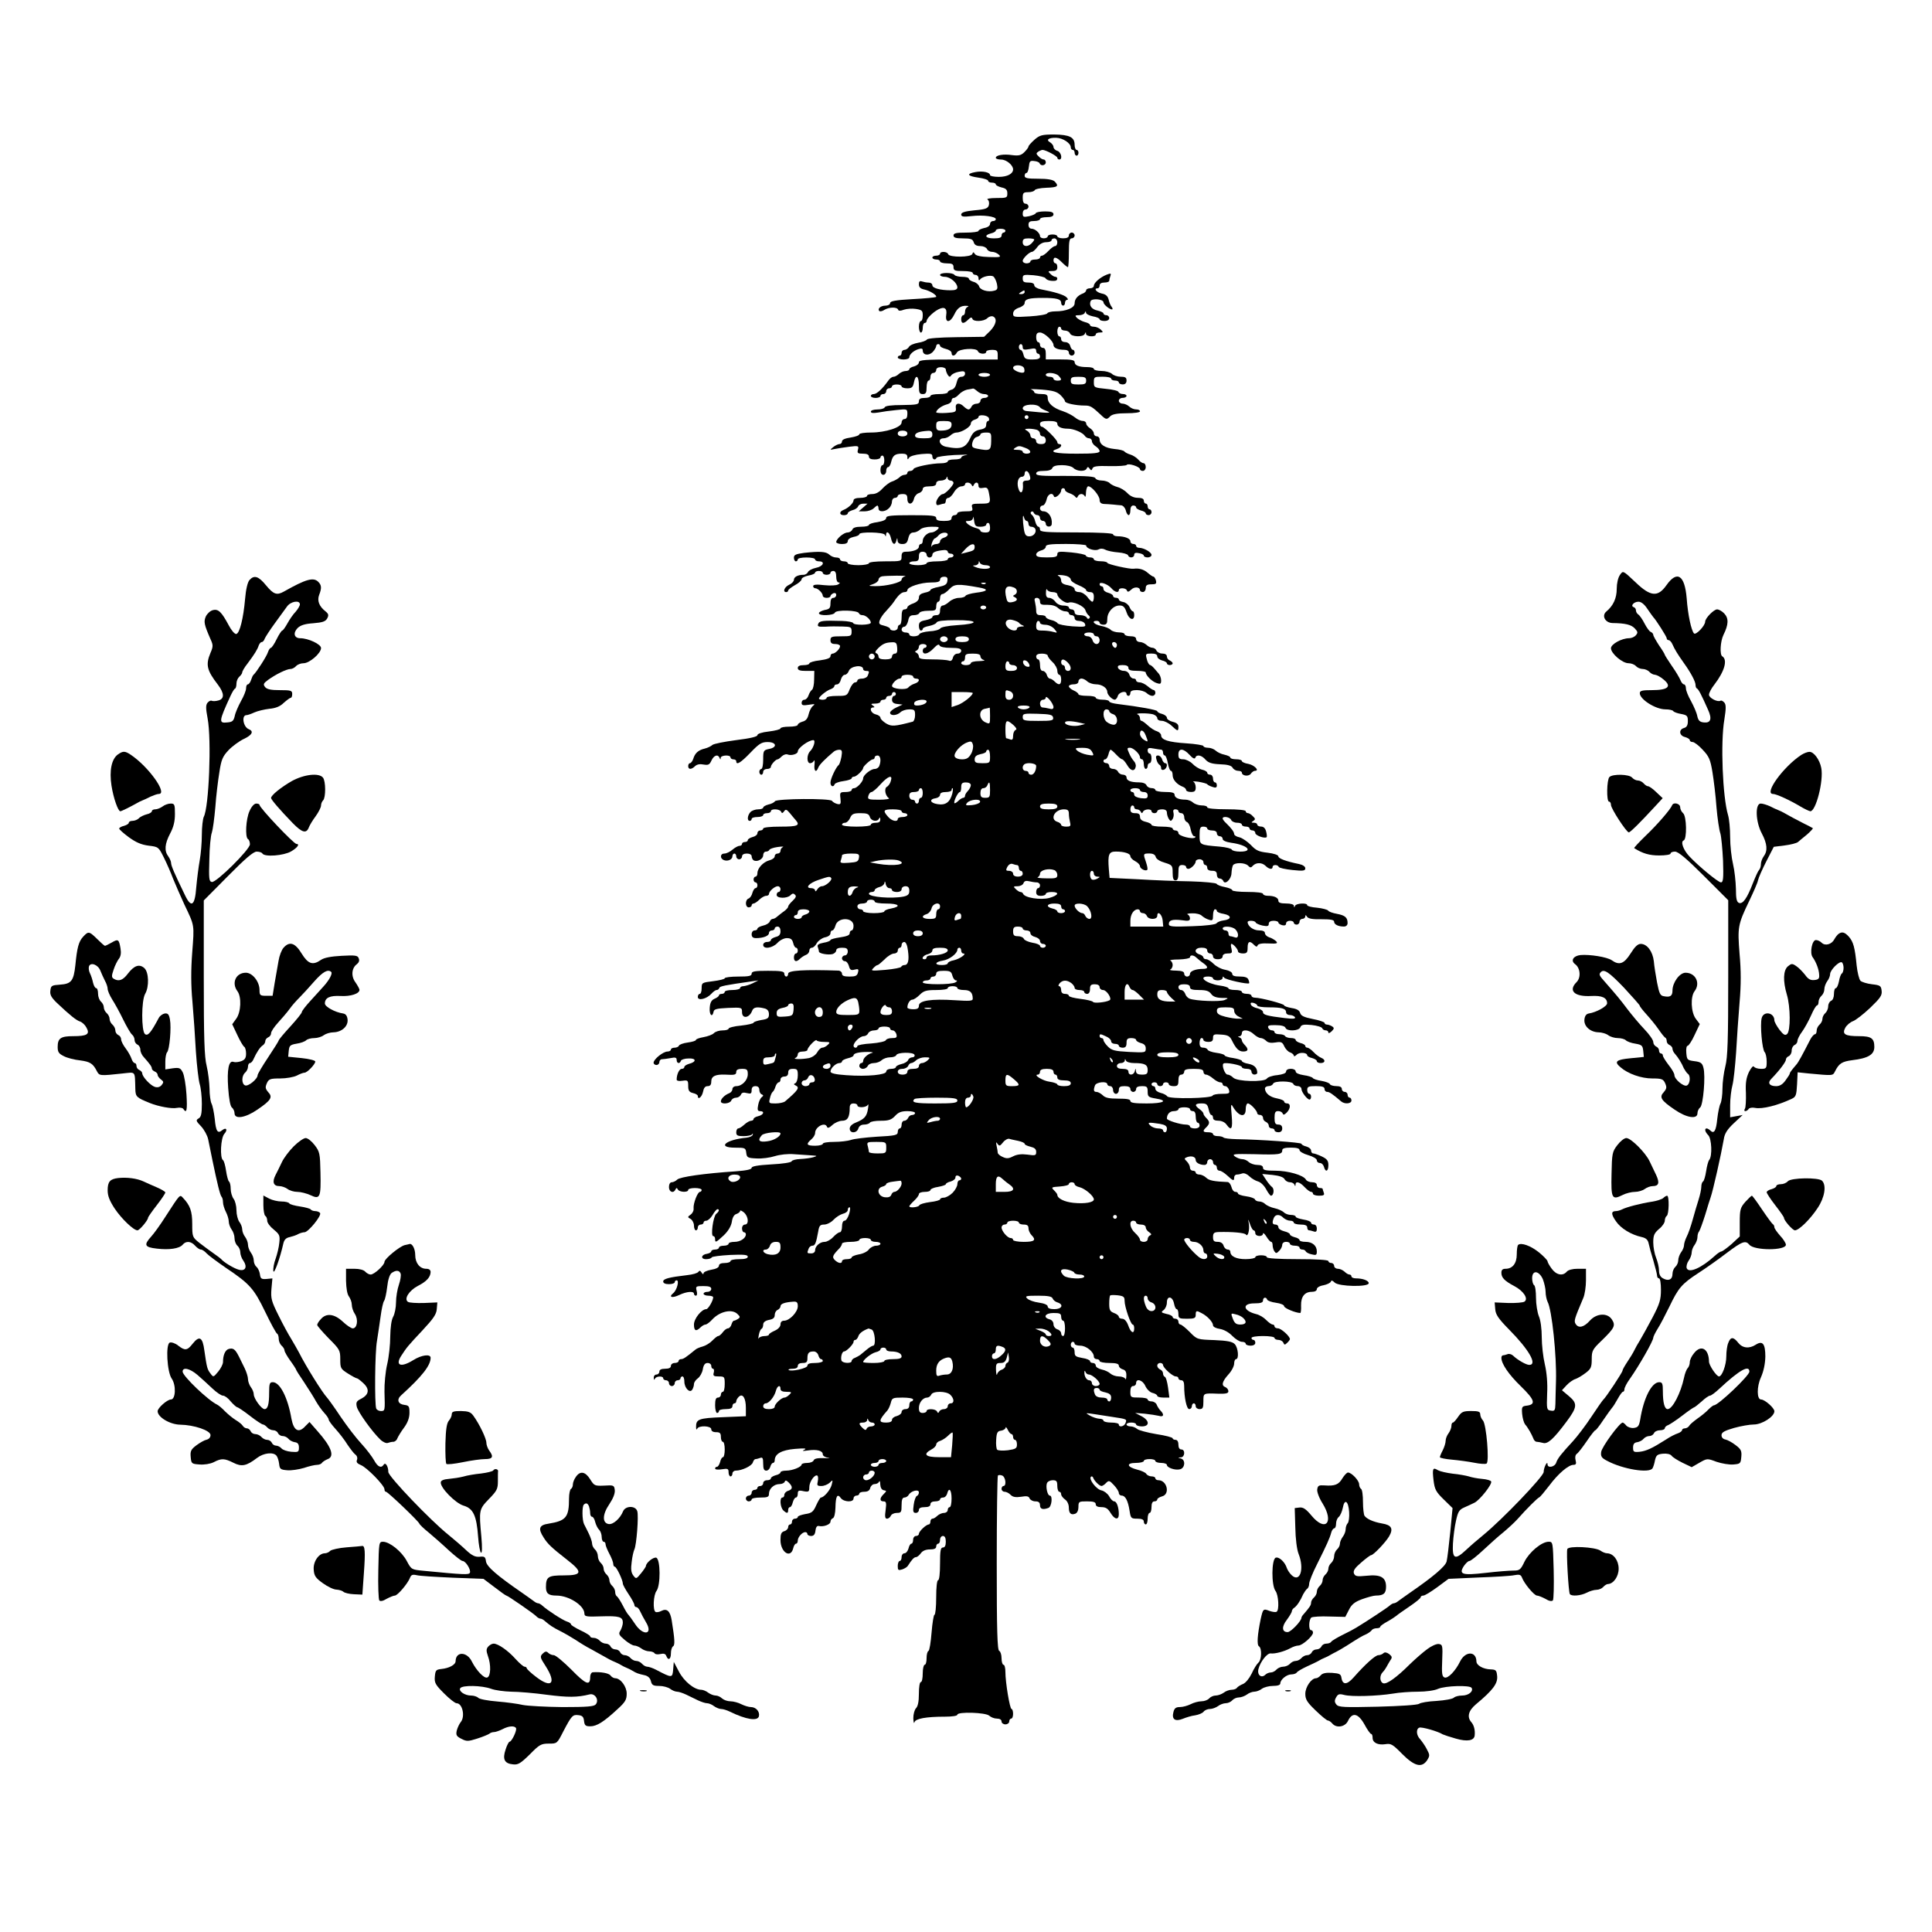
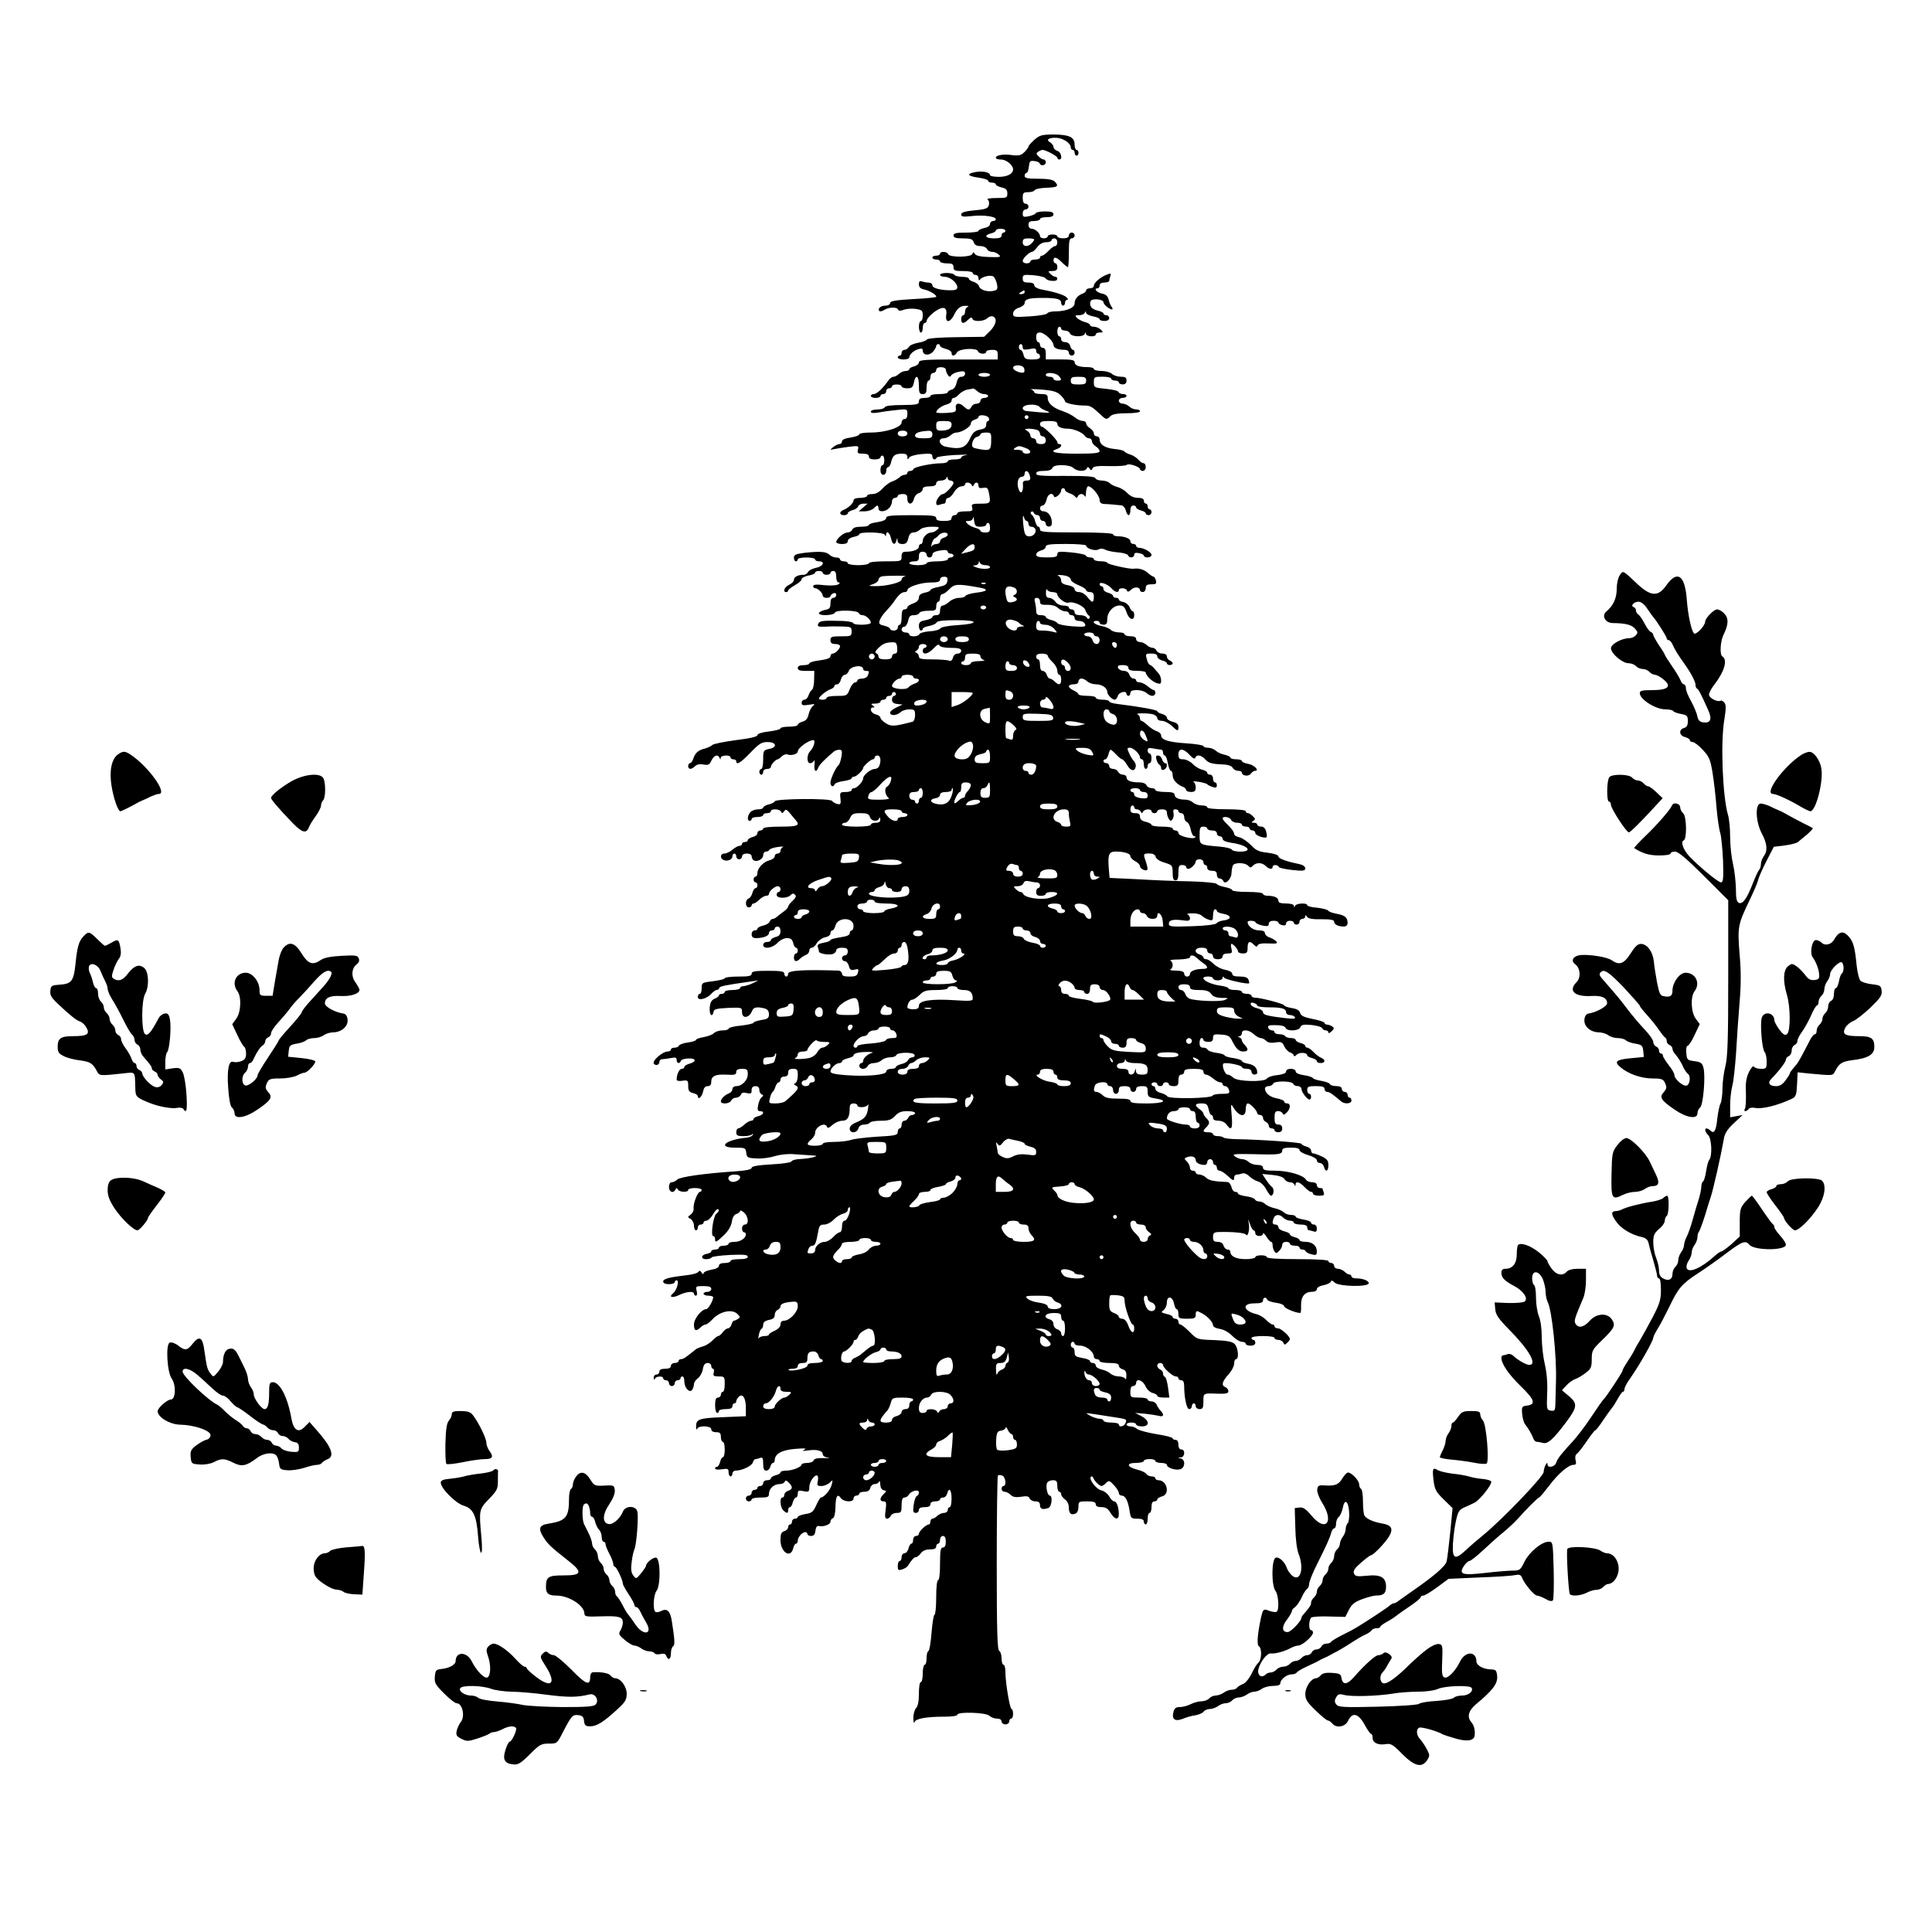
<svg xmlns="http://www.w3.org/2000/svg" version="1.0" width="1005pt" height="1005pt" viewBox="0 0 1005 1005" preserveAspectRatio="xMidYMid meet">
  <g transform="translate(0,1005) scale(0.1,-0.1)" fill="#000000" stroke="none">
    <path d="M5381 9323 c-17 -15 -31 -31 -31 -35 0 -5 -10 -18 -21 -29 -17 -17 -29 -20 -63 -16 -46 7 -86 0 -86 -14 0 -5 12 -9 28 -9 27 0 62 -29 62 -51 0 -23 -30 -39 -74 -39 -25 0 -46 4 -46 9 0 15 -39 23 -76 16 -49 -9 -42 -21 16 -29 28 -4 50 -11 50 -16 0 -6 9 -10 20 -10 11 0 20 -4 20 -9 0 -5 14 -12 30 -16 23 -5 30 -12 30 -31 0 -23 -3 -24 -57 -24 -32 0 -53 -4 -46 -8 7 -4 10 -17 7 -29 -5 -17 -16 -22 -75 -27 -50 -5 -69 -11 -69 -22 0 -11 11 -13 54 -8 60 7 126 -2 126 -16 0 -6 -7 -10 -15 -10 -8 0 -15 -7 -15 -15 0 -9 -12 -18 -30 -21 -16 -4 -30 -10 -30 -15 0 -5 -29 -9 -65 -9 -51 0 -65 -3 -65 -15 0 -11 12 -15 49 -15 41 0 51 -4 56 -20 4 -14 15 -20 35 -20 15 0 30 -7 34 -15 3 -8 15 -15 26 -15 12 0 28 -7 36 -15 13 -12 7 -14 -51 -12 -42 1 -69 7 -74 16 -7 11 -9 11 -13 0 -6 -18 -120 -19 -126 -1 -4 14 -42 16 -42 2 0 -5 -9 -10 -20 -10 -11 0 -20 -4 -20 -10 0 -5 9 -10 20 -10 11 0 20 -4 20 -10 0 -5 16 -10 35 -10 28 0 35 -4 35 -20 0 -17 7 -20 50 -20 28 0 50 -4 50 -10 0 -5 7 -10 15 -10 8 0 15 -8 15 -17 0 -11 3 -14 8 -7 10 15 54 25 69 16 7 -5 15 -22 19 -39 5 -25 2 -31 -14 -35 -32 -9 -74 3 -79 23 -3 9 -16 20 -29 23 -13 4 -24 11 -24 16 0 6 -15 10 -34 10 -19 0 -38 5 -41 10 -3 6 -22 10 -41 10 -19 0 -34 -4 -34 -10 0 -5 11 -10 25 -10 28 0 65 -32 65 -55 0 -10 -10 -15 -34 -15 -54 0 -96 11 -96 26 0 8 -9 14 -19 14 -11 0 -26 3 -35 6 -12 4 -16 0 -16 -15 0 -15 8 -23 28 -27 29 -6 69 -31 61 -39 -3 -2 -58 -8 -122 -11 -88 -5 -117 -10 -117 -21 0 -7 -11 -13 -24 -13 -25 0 -43 -16 -32 -28 4 -3 16 -1 26 6 24 15 67 16 72 1 2 -7 12 -7 30 0 15 5 43 7 62 4 32 -5 36 -9 36 -34 0 -16 -4 -29 -10 -29 -5 0 -10 -13 -10 -30 0 -16 5 -30 10 -30 6 0 10 11 10 25 0 14 5 25 10 25 6 0 10 5 10 10 0 13 32 45 60 60 32 17 48 7 42 -29 -6 -43 21 -41 42 3 16 34 34 47 64 45 11 0 12 -2 5 -6 -7 -2 -13 -13 -13 -24 0 -10 -4 -19 -10 -19 -5 0 -10 -9 -10 -20 0 -25 13 -26 36 -3 13 13 19 14 22 5 5 -17 60 -15 78 3 8 8 21 12 29 9 24 -10 17 -43 -15 -76 l-31 -30 -145 -2 c-89 -1 -148 -6 -152 -12 -4 -6 -25 -14 -46 -17 -22 -4 -44 -13 -48 -22 -5 -8 -16 -15 -23 -15 -8 0 -15 -7 -15 -15 0 -8 -4 -15 -10 -15 -5 0 -10 -4 -10 -10 0 -5 14 -10 30 -10 17 0 30 5 30 11 0 15 22 35 48 43 16 5 22 3 22 -7 0 -25 31 -29 52 -8 10 11 18 25 18 31 0 5 5 10 10 10 6 0 10 -4 10 -9 0 -5 14 -12 30 -16 17 -4 30 -13 30 -21 0 -19 17 -18 28 3 12 20 103 25 109 6 5 -15 43 -18 43 -3 0 6 14 10 30 10 25 0 30 -4 30 -25 l0 -25 -205 0 c-174 0 -205 -2 -205 -15 0 -8 -11 -17 -25 -21 -14 -3 -25 -10 -25 -15 0 -5 -9 -9 -19 -9 -11 0 -26 -7 -35 -15 -8 -8 -21 -15 -28 -15 -8 0 -20 -9 -28 -21 -29 -41 -59 -69 -75 -69 -8 0 -15 -4 -15 -10 0 -5 11 -10 25 -10 14 0 25 5 25 10 0 6 7 10 15 10 8 0 15 7 15 15 0 8 7 15 15 15 8 0 15 5 15 10 0 6 11 10 25 10 14 0 25 -4 25 -10 0 -5 13 -10 29 -10 24 0 30 5 35 30 9 46 26 36 26 -15 0 -38 3 -45 20 -45 16 0 20 7 20 35 0 19 5 35 10 35 6 0 10 9 10 20 0 11 7 20 15 20 8 0 15 7 15 15 0 9 9 15 25 15 14 0 25 -6 25 -12 0 -7 5 -20 10 -28 8 -12 12 -12 18 -3 4 7 22 16 40 19 25 5 32 3 32 -10 0 -9 -8 -16 -19 -16 -13 0 -20 -10 -25 -31 -4 -19 -13 -33 -26 -36 -11 -3 -20 -9 -20 -14 0 -5 -20 -9 -45 -9 -25 0 -45 -4 -45 -10 0 -5 -13 -10 -30 -10 -22 0 -30 -5 -30 -18 0 -16 -10 -18 -87 -19 -56 0 -88 -4 -91 -12 -2 -6 -19 -11 -38 -11 -19 0 -34 -5 -34 -11 0 -8 12 -9 38 -5 20 4 63 10 95 13 56 6 57 6 57 -21 0 -16 -5 -26 -15 -26 -8 0 -15 -8 -15 -18 0 -25 -83 -52 -159 -52 -33 0 -61 -4 -61 -9 0 -6 -20 -13 -45 -17 -28 -4 -45 -11 -45 -20 0 -8 -6 -14 -13 -14 -7 0 -22 -7 -33 -16 -18 -15 -18 -15 6 -10 14 3 48 8 77 12 49 6 51 5 46 -15 -5 -18 -1 -21 26 -21 21 0 31 -5 31 -15 0 -10 10 -15 30 -15 17 0 30 5 30 10 0 6 5 10 10 10 6 0 10 -11 10 -25 0 -14 -4 -25 -10 -25 -5 0 -10 -11 -10 -25 0 -16 6 -25 15 -25 8 0 15 9 15 20 0 11 4 20 10 20 5 0 13 12 16 28 8 33 20 42 57 42 19 0 27 -5 27 -17 0 -15 2 -15 9 -4 5 8 32 16 65 19 47 4 56 2 56 -12 0 -17 16 -22 22 -7 2 5 44 11 93 14 50 2 78 3 63 0 -16 -2 -28 -8 -28 -14 0 -5 -16 -9 -35 -9 -19 0 -35 -4 -35 -10 0 -5 -15 -10 -34 -10 -50 0 -141 -19 -144 -30 -2 -6 -10 -10 -18 -10 -8 0 -14 -4 -14 -10 0 -5 -6 -10 -14 -10 -8 0 -21 -6 -28 -14 -8 -7 -25 -17 -38 -21 -13 -4 -35 -21 -49 -36 -17 -19 -35 -29 -53 -29 -16 0 -28 -4 -28 -10 0 -5 -16 -10 -35 -10 -22 0 -35 -5 -35 -13 0 -14 -27 -40 -53 -50 -23 -9 -21 -27 3 -27 11 0 20 4 20 10 0 5 11 12 24 16 14 3 27 12 30 20 3 8 15 14 27 14 l22 0 -23 -20 -23 -20 31 0 c17 0 37 7 46 15 8 8 17 15 20 15 3 0 6 -7 6 -15 0 -20 34 -19 54 1 9 8 16 24 16 35 0 10 7 19 15 19 8 0 15 5 15 10 0 6 11 10 25 10 20 0 25 -5 25 -25 0 -32 26 -33 34 -1 3 14 15 28 26 31 11 3 20 13 20 21 0 9 11 14 35 14 24 0 35 5 35 15 0 9 9 15 24 15 13 0 27 6 29 13 4 10 6 10 6 0 1 -7 8 -13 16 -13 8 0 15 -6 15 -12 0 -13 -43 -58 -55 -58 -13 0 -35 -29 -35 -45 0 -12 5 -15 16 -11 9 3 20 6 25 6 5 0 9 7 9 15 0 8 6 15 13 15 7 0 21 14 30 30 10 17 27 30 38 30 10 0 19 5 19 10 0 14 27 12 34 -2 5 -10 7 -10 12 0 8 17 24 15 24 -4 0 -12 7 -15 24 -12 20 4 25 0 30 -25 11 -55 9 -57 -43 -57 -44 0 -49 -2 -44 -20 5 -18 0 -20 -36 -20 -22 0 -41 -4 -41 -10 0 -5 -7 -10 -15 -10 -8 0 -15 -7 -15 -15 0 -11 -11 -15 -40 -15 -29 0 -40 4 -40 15 0 13 -21 15 -130 15 -106 0 -130 -3 -130 -14 0 -10 -16 -17 -45 -22 -25 -3 -45 -10 -45 -15 0 -5 -18 -9 -40 -9 -27 0 -43 -5 -46 -15 -4 -8 -15 -15 -25 -15 -20 0 -59 -33 -59 -50 0 -5 14 -10 30 -10 20 0 30 5 30 15 0 9 12 18 30 22 17 3 30 9 30 14 0 14 128 11 133 -3 4 -10 6 -10 6 0 2 24 19 12 26 -18 7 -33 21 -39 28 -12 4 16 5 16 6 0 1 -12 9 -18 25 -18 19 0 26 7 31 30 5 21 13 30 27 30 10 0 26 7 34 15 9 9 34 15 60 15 40 0 44 -2 30 -15 -8 -8 -22 -15 -31 -15 -21 0 -45 -24 -45 -44 0 -9 -4 -16 -10 -16 -5 0 -10 -6 -10 -14 0 -14 -29 -26 -67 -26 -18 0 -23 -6 -23 -25 0 -25 -1 -25 -85 -25 -50 0 -85 -4 -85 -10 0 -5 -25 -10 -55 -10 -30 0 -55 5 -55 10 0 6 -9 10 -20 10 -11 0 -20 5 -20 10 0 6 -9 10 -21 10 -11 0 -27 7 -35 15 -17 16 -50 18 -131 9 -43 -6 -53 -10 -53 -25 0 -11 5 -19 10 -19 6 0 10 5 10 10 0 6 20 10 45 10 25 0 45 -4 45 -10 0 -5 9 -10 20 -10 35 0 22 -27 -16 -34 -19 -4 -38 -14 -41 -22 -3 -7 -13 -14 -23 -14 -29 0 -50 -11 -50 -26 0 -8 -11 -20 -25 -26 -24 -11 -35 -38 -15 -38 6 0 10 4 10 8 0 5 16 17 35 28 19 10 35 24 35 31 0 7 16 15 35 19 19 3 35 10 35 15 0 5 9 9 20 9 11 0 20 -4 20 -10 0 -5 9 -10 20 -10 11 0 20 5 20 10 0 6 7 10 15 10 10 0 15 -10 15 -30 0 -17 5 -30 13 -30 8 0 7 -4 -3 -10 -8 -6 -40 -7 -72 -4 -40 5 -58 3 -58 -5 0 -6 5 -11 11 -11 14 0 39 -25 39 -39 0 -6 9 -11 20 -11 11 0 20 4 20 9 0 5 7 11 15 15 9 3 15 0 15 -9 0 -8 -7 -15 -15 -15 -10 0 -15 -10 -15 -29 0 -24 -5 -30 -30 -34 -16 -4 -30 -11 -30 -17 0 -15 77 -12 83 3 6 16 120 13 125 -3 2 -6 10 -10 19 -10 17 0 43 -24 43 -39 0 -13 -87 -15 -92 -2 -1 5 -28 10 -58 11 -99 3 -118 1 -124 -16 -5 -13 1 -15 36 -14 24 2 64 2 91 1 43 -1 47 -3 47 -26 0 -24 -3 -25 -55 -25 -48 0 -55 -2 -55 -20 0 -15 7 -20 25 -20 14 0 25 -5 25 -11 0 -14 -25 -39 -39 -39 -6 0 -11 -6 -11 -14 0 -9 -18 -16 -55 -21 -30 -3 -55 -11 -55 -16 0 -5 -13 -9 -30 -9 -20 0 -30 -5 -30 -15 0 -11 11 -15 43 -15 l43 0 -1 -45 c0 -25 -5 -49 -11 -53 -6 -4 -14 -17 -18 -29 -4 -13 -14 -23 -22 -23 -8 0 -14 -7 -14 -16 0 -13 7 -15 38 -10 31 5 34 4 21 -6 -9 -7 -19 -27 -23 -45 -5 -22 -15 -33 -32 -37 -13 -4 -24 -11 -24 -16 0 -6 -20 -10 -45 -10 -25 0 -45 -4 -45 -9 0 -5 -27 -12 -60 -16 -37 -4 -60 -12 -60 -19 0 -8 -37 -17 -111 -26 -61 -8 -116 -19 -123 -25 -6 -6 -24 -15 -40 -19 -34 -8 -51 -24 -60 -54 -4 -12 -12 -22 -17 -22 -5 0 -9 -7 -9 -15 0 -19 17 -19 36 0 10 9 25 12 44 8 25 -4 31 -1 41 21 13 28 34 34 42 14 4 -10 6 -10 6 0 1 14 51 17 51 2 0 -5 7 -10 15 -10 8 0 15 -4 15 -10 0 -22 23 -8 74 45 45 47 58 55 89 55 47 0 52 -28 7 -36 -28 -6 -30 -9 -30 -55 0 -27 -4 -49 -10 -49 -5 0 -10 -7 -10 -15 0 -8 5 -15 10 -15 6 0 10 7 10 15 0 8 9 15 20 15 11 0 20 5 20 11 0 11 25 39 35 39 4 0 13 7 22 16 9 8 22 13 31 9 19 -7 52 3 52 16 0 18 56 59 81 59 13 0 2 -39 -17 -58 -18 -18 -18 -62 0 -62 8 0 17 6 20 13 3 6 5 -3 3 -20 -4 -35 9 -45 20 -15 6 15 36 45 80 82 7 6 20 10 29 10 14 0 16 -7 11 -37 -4 -20 -10 -39 -14 -42 -14 -11 -43 -72 -43 -92 0 -20 16 -26 22 -8 2 5 22 13 46 16 23 3 42 10 42 14 0 5 6 9 13 9 12 0 47 34 47 45 0 9 40 45 50 45 6 0 10 5 10 10 0 6 7 10 15 10 15 0 20 -26 9 -54 -3 -9 -14 -16 -24 -16 -20 0 -60 -32 -60 -49 0 -16 -32 -51 -47 -51 -7 0 -13 -4 -13 -10 0 -5 -14 -10 -31 -10 -29 0 -31 -2 -27 -33 3 -30 1 -33 -17 -29 -11 3 -23 10 -27 16 -9 14 -288 12 -297 -2 -3 -6 -19 -14 -34 -17 -15 -4 -27 -11 -27 -16 0 -5 -12 -9 -26 -9 -14 0 -32 -6 -40 -14 -16 -17 -19 -46 -4 -46 6 0 10 5 10 10 0 6 14 10 30 10 17 0 30 5 30 10 0 6 9 10 20 10 11 0 20 5 20 10 0 15 47 12 53 -2 4 -10 8 -9 16 2 8 12 13 10 30 -10 11 -14 25 -30 31 -37 23 -27 9 -33 -80 -33 -53 0 -90 -4 -90 -10 0 -5 -7 -10 -15 -10 -8 0 -15 -6 -15 -14 0 -8 -11 -17 -25 -20 -14 -4 -25 -11 -25 -16 0 -6 -7 -10 -15 -10 -8 0 -15 -4 -15 -10 0 -5 -6 -10 -13 -10 -8 0 -24 -9 -37 -20 -13 -11 -31 -20 -42 -20 -22 0 -24 -25 -3 -34 21 -8 45 3 45 20 0 8 5 14 10 14 6 0 10 -7 10 -15 0 -8 7 -15 15 -15 8 0 15 7 15 15 0 9 9 15 25 15 15 0 25 -6 25 -14 0 -8 5 -18 10 -21 18 -11 50 6 50 26 0 10 6 19 14 19 8 0 16 4 18 9 2 5 21 12 43 15 22 3 34 3 28 0 -7 -3 -13 -12 -13 -20 0 -8 -7 -14 -15 -14 -8 0 -15 -6 -15 -14 0 -8 -12 -17 -27 -21 -32 -8 -63 -41 -63 -67 0 -10 -4 -18 -10 -18 -5 0 -10 -7 -10 -15 0 -8 5 -15 10 -15 6 0 10 -7 10 -15 0 -8 -4 -15 -10 -15 -5 0 -12 -11 -16 -24 -3 -14 -12 -27 -20 -30 -19 -7 -18 -46 1 -46 8 0 15 5 15 10 0 6 5 10 10 10 5 0 19 9 30 20 11 11 27 20 35 20 8 0 15 4 15 9 0 15 30 41 46 41 8 0 14 -7 14 -15 0 -8 -4 -15 -10 -15 -5 0 -10 -7 -10 -15 0 -19 54 -20 72 -2 9 10 16 11 23 3 9 -7 5 -16 -12 -32 -13 -12 -23 -25 -23 -30 0 -5 -10 -16 -21 -24 -12 -8 -27 -21 -35 -27 -7 -7 -18 -13 -24 -13 -6 0 -13 -6 -16 -14 -3 -8 -19 -18 -35 -21 -16 -4 -29 -11 -29 -16 0 -5 -7 -9 -15 -9 -8 0 -15 -9 -15 -20 0 -14 7 -20 23 -20 38 0 67 12 67 26 0 8 7 14 15 14 8 0 15 5 15 10 0 6 7 10 15 10 9 0 15 -9 15 -24 0 -17 -7 -26 -25 -30 -14 -4 -25 -11 -25 -16 0 -6 -9 -10 -20 -10 -11 0 -20 -7 -20 -15 0 -24 48 -18 74 10 13 14 34 25 49 25 20 0 28 -6 33 -25 3 -14 10 -25 15 -25 5 0 9 -7 9 -15 0 -8 -4 -15 -10 -15 -5 0 -10 -9 -10 -20 0 -23 13 -26 32 -7 7 7 21 16 31 20 9 3 17 13 17 22 0 8 6 15 13 15 8 0 19 11 26 24 8 13 26 26 42 30 17 3 29 12 29 21 0 8 4 15 10 15 5 0 12 11 16 25 11 45 94 45 94 -1 0 -13 -4 -24 -10 -24 -5 0 -10 -7 -10 -15 0 -10 -16 -16 -50 -21 -27 -4 -50 -10 -50 -14 0 -4 -16 -11 -36 -14 -26 -5 -34 -11 -30 -22 3 -9 6 -19 6 -24 0 -10 47 -19 71 -13 10 3 19 12 19 19 0 9 11 14 30 14 23 0 30 -4 30 -20 0 -11 -7 -20 -15 -20 -8 0 -15 -7 -15 -15 0 -8 7 -15 15 -15 8 0 17 -11 21 -25 5 -20 11 -24 29 -19 20 5 23 3 18 -15 -4 -17 -13 -21 -44 -21 -28 0 -39 4 -39 15 0 8 -8 15 -17 16 -181 6 -263 1 -263 -16 0 -8 -4 -15 -10 -15 -5 0 -10 7 -10 15 0 12 -16 15 -85 15 -69 0 -85 -3 -85 -15 0 -12 -14 -15 -70 -15 -38 0 -70 -4 -70 -9 0 -4 -27 -11 -60 -15 -58 -7 -60 -8 -60 -36 0 -17 -4 -30 -10 -30 -5 0 -10 -7 -10 -16 0 -22 47 -10 71 17 9 10 21 19 27 19 6 0 12 5 14 11 3 9 28 14 168 34 l35 5 -30 -15 c-16 -8 -38 -14 -47 -15 -10 0 -18 -4 -18 -10 0 -5 -18 -10 -40 -10 -22 0 -40 -4 -40 -10 0 -5 -7 -10 -15 -10 -8 0 -15 -3 -15 -8 0 -4 -10 -12 -22 -17 -17 -7 -24 -20 -26 -47 -3 -37 13 -54 20 -21 2 14 17 17 76 20 71 3 72 2 72 -22 0 -37 39 -31 53 8 7 18 26 21 65 11 15 -4 22 -14 22 -30 0 -20 -6 -25 -40 -30 -22 -4 -40 -10 -40 -14 0 -4 -29 -11 -65 -15 -36 -3 -65 -11 -65 -16 0 -5 -14 -9 -31 -9 -17 0 -37 -6 -45 -14 -7 -8 -32 -17 -54 -21 -22 -4 -40 -10 -40 -15 0 -4 -19 -10 -42 -13 -24 -3 -44 -11 -46 -16 -2 -6 -12 -11 -23 -11 -10 0 -19 -4 -19 -10 0 -5 -8 -10 -18 -10 -22 0 -72 -40 -72 -58 0 -7 7 -12 15 -12 8 0 15 7 15 15 0 8 6 15 14 15 7 0 28 3 45 6 24 5 31 3 31 -10 0 -18 16 -22 22 -4 2 6 20 12 40 12 41 2 42 -18 2 -28 -13 -4 -24 -11 -24 -16 0 -6 -6 -10 -14 -10 -12 0 -26 -28 -26 -56 0 -6 12 -9 30 -6 28 4 30 2 30 -27 0 -24 5 -32 25 -37 14 -3 25 -10 25 -15 0 -23 21 -6 27 21 4 21 11 30 24 30 13 0 19 7 19 24 0 28 22 38 73 36 50 -3 57 -1 57 15 0 10 10 15 30 15 26 0 30 -4 30 -28 0 -31 -30 -62 -60 -62 -11 0 -20 -7 -20 -15 0 -9 -8 -19 -17 -22 -23 -9 -43 -29 -43 -42 0 -17 47 -13 54 4 3 8 14 15 25 15 10 0 21 7 25 15 4 11 13 14 31 9 21 -5 25 -3 25 15 0 14 6 21 20 21 13 0 20 -7 20 -19 0 -11 6 -22 13 -24 9 -4 9 -7 0 -14 -7 -5 -16 -23 -19 -41 -5 -25 -3 -32 10 -32 25 0 19 -19 -9 -26 -14 -3 -25 -10 -25 -15 0 -5 -6 -9 -13 -9 -7 0 -23 -9 -35 -20 -12 -11 -26 -20 -32 -20 -5 0 -10 -9 -10 -20 0 -17 7 -20 39 -20 22 0 42 5 44 10 3 6 4 5 3 -2 -1 -7 -16 -14 -32 -16 -109 -10 -157 -52 -60 -52 52 0 55 -1 58 -27 3 -24 7 -27 53 -29 28 -2 71 4 96 12 26 8 68 13 100 10 30 -2 70 -5 89 -6 33 -2 33 -3 10 -10 -14 -4 -44 -8 -67 -9 -23 -1 -43 -6 -45 -12 -2 -6 -46 -13 -106 -16 -71 -4 -102 -10 -102 -18 0 -8 -27 -14 -82 -18 -165 -11 -291 -29 -305 -43 -8 -8 -21 -14 -29 -14 -8 0 -14 -10 -14 -25 0 -26 24 -35 34 -12 5 9 7 9 12 0 7 -15 54 -17 54 -3 0 6 16 10 35 10 19 0 35 -4 35 -10 0 -5 -4 -10 -9 -10 -12 0 -35 -60 -33 -85 2 -11 -5 -26 -15 -33 -17 -12 -17 -14 0 -23 9 -6 17 -21 17 -34 0 -14 5 -25 10 -25 6 0 10 7 10 15 0 8 7 15 15 15 8 0 15 5 15 10 0 6 6 10 14 10 8 0 23 13 33 30 9 16 21 30 25 30 12 0 9 -12 -6 -24 -16 -13 -30 -116 -16 -116 6 0 10 -7 10 -15 0 -21 4 -19 45 19 23 22 38 47 42 70 3 23 12 38 24 41 11 4 19 11 19 16 0 5 9 1 20 -8 24 -21 27 -63 5 -63 -8 0 -15 -9 -15 -20 0 -11 5 -20 10 -20 6 0 10 -5 10 -11 0 -20 -29 -39 -59 -39 -17 0 -31 -4 -31 -10 0 -5 -11 -10 -25 -10 -14 0 -25 -4 -25 -10 0 -5 -9 -10 -20 -10 -11 0 -20 -4 -20 -9 0 -5 -10 -11 -22 -13 -31 -4 -35 -28 -5 -28 14 0 27 4 29 9 2 5 45 10 96 13 71 3 92 1 92 -9 0 -9 -15 -13 -45 -13 -25 0 -45 -4 -45 -10 0 -5 -13 -10 -30 -10 -19 0 -30 -5 -30 -14 0 -9 -15 -17 -40 -21 -22 -4 -40 -12 -40 -18 0 -7 -5 -6 -10 3 -7 11 -12 12 -17 4 -5 -7 -30 -14 -58 -17 -94 -11 -125 -19 -125 -33 0 -9 11 -14 30 -14 17 0 30 5 30 10 0 6 5 10 10 10 15 0 1 -52 -18 -67 -26 -21 -5 -27 32 -9 38 18 76 21 76 6 0 -5 5 -10 10 -10 6 0 8 11 4 25 -6 24 -4 25 35 25 30 0 41 -4 41 -15 0 -8 -9 -15 -20 -15 -11 0 -20 -4 -20 -10 0 -5 11 -10 25 -10 14 0 25 -4 25 -8 0 -18 -26 -62 -36 -62 -24 0 -64 -49 -64 -80 0 -33 11 -38 34 -15 8 8 20 15 26 15 6 0 21 11 34 25 40 44 105 58 133 29 14 -13 14 -17 2 -25 -8 -5 -17 -9 -21 -9 -4 0 -10 -9 -13 -20 -3 -11 -12 -20 -18 -20 -7 0 -19 -9 -27 -20 -8 -11 -19 -20 -24 -20 -5 0 -18 -11 -30 -23 -12 -13 -35 -27 -50 -31 -15 -4 -33 -11 -39 -17 -49 -40 -62 -49 -74 -49 -7 0 -13 -4 -13 -10 0 -5 -9 -10 -20 -10 -11 0 -20 -7 -20 -15 0 -10 -10 -15 -30 -15 -20 0 -30 -5 -30 -15 0 -8 -7 -15 -15 -15 -8 0 -15 -8 -14 -17 0 -11 3 -13 6 -5 6 14 43 16 43 2 0 -5 7 -10 15 -10 8 0 15 -7 15 -15 0 -8 7 -15 15 -15 8 0 15 7 15 15 0 8 7 15 15 15 8 0 15 5 15 10 0 6 5 10 10 10 6 0 10 -12 10 -26 0 -34 28 -63 41 -43 5 8 9 21 9 29 0 9 9 22 20 30 11 8 23 29 26 47 4 24 12 33 25 33 11 0 19 -7 19 -15 0 -8 4 -15 9 -15 5 0 7 -9 4 -20 -5 -17 0 -20 26 -20 30 0 31 -2 31 -40 0 -22 -4 -40 -10 -40 -5 0 -10 -7 -10 -15 0 -8 -7 -15 -15 -15 -11 0 -15 -11 -15 -40 0 -22 5 -40 10 -40 6 0 10 5 10 10 0 6 16 10 35 10 24 0 35 5 35 15 0 8 5 15 10 15 6 0 10 5 10 11 0 6 6 16 13 23 20 20 37 -6 37 -57 l0 -44 -121 -5 c-126 -5 -139 -10 -138 -53 0 -11 3 -14 6 -7 7 18 73 16 73 -3 0 -9 9 -15 25 -15 20 0 25 -5 25 -25 0 -14 5 -25 10 -25 6 0 10 -18 10 -40 0 -22 -4 -40 -9 -40 -5 0 -12 -11 -15 -25 -4 -14 -11 -25 -16 -25 -6 0 -10 -4 -10 -9 0 -6 16 -7 35 -4 31 5 35 3 35 -16 0 -11 5 -21 10 -21 6 0 10 7 10 15 0 8 8 15 17 15 32 0 83 24 89 42 3 10 9 18 14 18 5 0 15 3 24 6 13 5 16 -1 16 -30 0 -26 4 -36 16 -36 9 0 18 9 21 20 3 11 9 20 14 20 5 0 9 6 9 13 0 34 35 54 105 60 48 4 64 3 50 -4 -15 -7 -11 -8 18 -4 45 7 77 -1 77 -20 0 -8 12 -16 28 -18 15 -2 5 -3 -21 -2 -34 1 -50 -2 -54 -11 -3 -8 -18 -14 -34 -14 -16 0 -29 -4 -29 -8 0 -13 -48 -32 -80 -32 -17 0 -30 -4 -30 -9 0 -5 -11 -12 -25 -15 -14 -4 -25 -11 -25 -16 0 -6 -9 -10 -20 -10 -11 0 -20 -7 -20 -15 0 -8 -7 -15 -15 -15 -8 0 -15 -4 -15 -10 0 -5 -7 -10 -15 -10 -8 0 -15 -7 -15 -15 0 -8 -7 -15 -15 -15 -8 0 -15 -7 -15 -15 0 -8 7 -15 15 -15 8 0 15 5 15 10 0 6 20 10 45 10 38 0 45 3 45 19 0 27 26 51 55 51 13 0 25 6 27 12 3 9 9 8 21 -4 22 -22 21 -35 -3 -43 -11 -3 -20 -13 -20 -21 0 -8 -4 -14 -10 -14 -15 0 -12 -49 4 -66 19 -18 26 -18 26 1 0 8 4 15 9 15 5 0 12 11 15 25 4 14 11 25 16 25 6 0 10 9 10 20 0 16 5 19 30 13 27 -5 30 -3 30 21 0 28 28 68 42 60 4 -3 5 -16 2 -30 -5 -21 -3 -24 19 -24 14 0 33 8 43 17 17 17 17 16 10 -12 -7 -26 -40 -65 -56 -65 -3 0 -14 -18 -24 -40 -15 -34 -23 -41 -57 -46 -21 -4 -39 -10 -39 -15 0 -5 -7 -9 -15 -9 -8 0 -15 -7 -15 -15 0 -8 -4 -15 -10 -15 -5 0 -10 -6 -10 -14 0 -8 -9 -18 -20 -21 -16 -5 -20 -15 -20 -46 0 -63 52 -98 66 -44 3 14 10 25 15 25 5 0 9 7 9 16 0 18 23 44 39 44 6 0 11 -4 11 -10 0 -5 9 -10 19 -10 14 0 21 8 23 28 2 17 8 26 17 24 25 -6 61 8 61 22 0 8 6 16 12 18 8 3 13 25 14 56 1 59 10 75 28 49 16 -21 66 -23 66 -2 0 8 7 15 15 15 8 0 15 5 15 10 0 6 12 10 26 10 17 0 28 6 31 20 3 11 13 20 23 20 10 0 21 6 23 13 3 6 6 0 6 -15 1 -16 7 -28 18 -30 16 -3 16 -4 0 -20 -22 -21 -22 -38 -1 -38 14 0 16 -7 11 -45 -5 -34 -3 -45 7 -45 8 0 16 7 20 15 3 8 17 15 31 15 23 0 25 4 25 40 0 28 4 40 15 40 7 0 18 6 22 14 12 21 53 31 53 13 0 -9 -5 -17 -11 -19 -5 -2 -13 -22 -16 -46 -5 -34 -3 -42 11 -42 9 0 16 7 16 15 0 10 10 15 30 15 20 0 30 5 30 15 0 9 9 15 25 15 14 0 25 5 25 10 0 6 7 10 16 10 9 0 18 9 21 20 9 36 23 21 23 -25 0 -25 -4 -45 -10 -45 -5 0 -10 -7 -10 -15 0 -8 -9 -15 -19 -15 -11 0 -26 -7 -35 -15 -8 -8 -19 -15 -25 -15 -6 0 -11 -7 -11 -15 0 -8 -4 -15 -8 -15 -14 0 -52 -36 -52 -49 0 -6 -7 -11 -15 -11 -8 0 -15 -9 -15 -20 0 -11 -4 -20 -9 -20 -5 0 -12 -11 -15 -25 -4 -14 -13 -25 -21 -25 -8 0 -15 -9 -15 -20 0 -11 -4 -20 -10 -20 -5 0 -10 -12 -10 -26 0 -22 3 -24 23 -18 12 4 25 12 29 18 21 33 33 46 43 46 6 0 17 9 25 20 9 13 26 20 47 20 23 0 33 5 33 15 0 8 5 15 10 15 6 0 10 9 10 20 0 11 7 20 15 20 10 0 15 -10 15 -30 0 -20 -5 -30 -15 -30 -12 0 -15 -16 -15 -85 0 -50 -4 -85 -10 -85 -6 0 -10 -37 -10 -90 0 -49 -4 -90 -9 -90 -4 0 -11 -42 -15 -92 -4 -51 -11 -94 -16 -96 -6 -2 -10 -19 -10 -38 0 -19 -4 -34 -10 -34 -5 0 -10 -20 -10 -45 0 -25 -4 -45 -10 -45 -6 0 -10 -27 -10 -61 0 -40 -5 -65 -15 -75 -8 -9 -14 -31 -14 -52 1 -20 3 -30 6 -21 5 19 61 29 159 29 36 0 64 4 64 10 0 17 149 12 166 -5 9 -8 26 -15 40 -15 15 0 24 -6 24 -15 0 -8 9 -15 20 -15 11 0 20 7 20 15 0 8 5 15 10 15 6 0 10 11 10 25 0 14 -4 25 -8 25 -9 0 -32 138 -32 193 0 20 -4 37 -10 37 -5 0 -10 15 -10 34 0 19 -6 36 -12 38 -10 4 -13 104 -13 455 0 248 3 454 6 457 3 4 14 4 23 0 17 -7 23 -54 6 -54 -5 0 -10 -7 -10 -15 0 -8 7 -15 16 -15 8 0 23 -7 31 -16 12 -12 27 -14 55 -10 29 5 40 3 44 -9 4 -8 17 -15 30 -15 17 0 24 -6 24 -20 0 -20 15 -25 44 -14 17 6 23 64 7 64 -12 0 -22 45 -15 64 3 9 17 16 30 16 20 0 24 -5 24 -30 0 -16 5 -30 10 -30 6 0 10 -6 10 -13 0 -7 9 -19 20 -27 12 -8 20 -26 20 -42 0 -30 11 -41 34 -32 10 4 16 18 16 35 0 28 2 29 45 29 33 0 45 -4 45 -15 0 -10 10 -15 29 -15 23 0 34 -7 48 -30 21 -35 43 -39 43 -7 0 36 -11 67 -24 67 -7 0 -19 12 -26 26 -8 14 -26 28 -40 31 -27 5 -68 59 -55 71 4 4 10 1 12 -6 6 -16 32 -42 43 -42 5 0 16 7 24 16 14 14 18 13 41 -12 14 -15 25 -33 25 -40 0 -8 7 -14 15 -14 19 0 33 -27 41 -79 6 -39 8 -41 40 -41 24 0 34 -5 34 -15 0 -8 5 -15 10 -15 6 0 10 14 10 30 0 17 5 30 10 30 6 0 10 14 10 30 0 20 5 30 15 30 8 0 15 4 15 10 0 5 11 12 25 16 43 11 26 84 -19 84 -9 0 -16 5 -16 10 0 6 -9 10 -20 10 -10 0 -23 6 -27 13 -4 7 -26 17 -47 22 -55 14 -59 35 -7 35 23 0 41 5 41 10 0 6 14 10 30 10 17 0 30 -4 30 -10 0 -5 14 -10 30 -10 17 0 30 -5 30 -10 0 -15 44 -30 69 -23 26 7 29 49 4 56 -17 4 -17 5 0 6 21 1 24 41 2 41 -9 0 -15 9 -15 25 0 16 -6 25 -15 25 -8 0 -15 4 -15 8 0 5 -39 15 -86 22 -47 8 -92 20 -99 27 -8 7 -23 13 -34 13 -12 0 -21 5 -21 10 0 6 11 10 25 10 14 0 25 -4 25 -10 0 -5 14 -10 30 -10 42 0 40 31 -2 53 l-33 17 50 -4 c28 -3 60 -8 73 -11 25 -8 30 6 9 27 -7 7 -16 21 -20 31 -3 9 -16 17 -27 17 -11 0 -20 5 -20 10 0 6 -20 10 -45 10 -43 0 -45 1 -45 30 0 20 5 30 15 30 8 0 15 7 15 15 0 27 35 16 48 -15 8 -17 24 -33 38 -36 13 -3 24 -10 24 -15 0 -5 14 -9 31 -9 l32 0 -7 53 c-4 28 -11 54 -17 55 -5 2 -9 10 -9 18 0 8 -7 17 -15 20 -8 4 -15 12 -15 20 0 8 7 14 15 14 8 0 15 -5 15 -10 0 -15 50 -60 66 -60 8 0 14 -4 14 -10 0 -5 7 -10 15 -10 10 0 15 -10 15 -29 0 -62 13 -121 26 -121 8 0 14 7 14 15 0 8 5 15 10 15 6 0 10 -7 10 -15 0 -8 9 -15 20 -15 17 0 20 7 20 40 0 44 -2 43 78 40 40 -1 52 2 52 13 0 8 -7 17 -15 21 -23 8 -18 29 15 66 17 18 30 44 30 57 0 13 5 23 10 23 16 0 11 60 -7 78 -12 13 -39 18 -106 21 -89 3 -90 3 -128 42 -21 21 -43 39 -49 39 -5 0 -10 7 -10 15 0 8 -7 15 -15 15 -8 0 -15 4 -15 9 0 5 -14 13 -32 16 -28 7 -30 9 -15 20 9 7 17 24 17 39 0 37 29 34 37 -4 3 -16 9 -30 14 -30 5 0 9 -11 9 -25 0 -23 4 -25 45 -25 38 0 45 3 45 20 0 23 4 24 31 9 30 -15 59 -47 59 -63 0 -8 15 -16 36 -19 22 -4 47 -18 65 -37 16 -16 38 -30 49 -30 11 0 20 -4 20 -10 0 -5 11 -10 25 -10 16 0 25 6 25 15 0 8 -4 15 -10 15 -5 0 -10 5 -10 10 0 6 27 10 60 10 33 0 60 -4 60 -10 0 -5 9 -10 20 -10 11 0 23 -7 26 -15 5 -12 8 -12 20 0 8 7 14 16 14 19 0 15 -46 56 -62 56 -10 0 -18 5 -18 10 0 6 -5 10 -10 10 -6 0 -21 11 -33 23 -12 13 -35 27 -52 31 -69 17 -76 56 -10 56 33 0 45 4 45 15 0 17 17 20 22 4 2 -5 22 -13 46 -16 23 -3 42 -11 42 -18 0 -10 60 -35 84 -35 3 0 5 18 4 39 -1 46 19 71 56 71 16 0 26 6 26 14 0 8 15 17 34 20 19 4 36 12 39 19 2 8 8 7 20 -5 22 -21 177 -24 177 -3 0 13 -30 25 -67 25 -13 0 -23 5 -23 10 0 6 -5 10 -11 10 -6 0 -17 7 -25 15 -9 8 -24 15 -35 15 -10 0 -19 7 -19 15 0 8 -7 15 -15 15 -8 0 -15 5 -15 10 0 6 -60 10 -160 10 -100 0 -160 4 -160 10 0 6 -13 10 -30 10 -16 0 -30 -4 -30 -10 0 -5 -23 -10 -51 -10 -49 0 -79 15 -79 39 0 6 -6 11 -14 11 -8 0 -18 9 -21 20 -4 13 -15 20 -31 20 -19 0 -24 5 -24 25 0 20 5 25 28 26 73 2 137 -4 143 -13 10 -16 21 26 15 59 -5 25 -4 24 6 -4 6 -18 15 -33 19 -33 5 0 9 -7 9 -15 0 -18 40 -20 40 -2 0 6 8 0 18 -16 9 -15 20 -27 24 -27 5 0 8 -8 8 -17 0 -10 4 -24 9 -32 8 -12 12 -12 25 2 9 8 16 23 16 31 0 9 8 16 20 16 11 0 20 -4 20 -10 0 -5 11 -10 25 -10 14 0 25 -4 25 -10 0 -5 6 -10 14 -10 8 0 16 -4 18 -9 2 -5 15 -13 31 -16 23 -6 27 -4 27 15 0 30 -23 50 -59 50 -17 0 -31 4 -31 9 0 5 -11 12 -25 15 -14 4 -25 10 -25 15 0 5 -13 12 -30 16 -16 4 -30 13 -30 21 0 8 -7 14 -15 14 -16 0 -19 9 -9 34 8 20 31 21 50 1 9 -8 24 -15 35 -15 10 0 19 -4 19 -10 0 -5 16 -10 35 -10 24 0 35 -5 35 -15 0 -8 4 -15 9 -15 5 0 16 -3 25 -6 12 -4 16 0 16 15 0 12 -6 21 -15 21 -8 0 -15 4 -15 10 0 5 -18 13 -40 16 -22 4 -40 10 -40 15 0 5 -11 9 -24 9 -14 0 -31 6 -38 14 -8 7 -29 17 -48 21 -19 4 -40 14 -48 21 -7 8 -22 14 -32 14 -10 0 -20 5 -22 11 -2 5 -22 13 -46 16 -23 3 -42 10 -42 14 0 5 -6 9 -14 9 -8 0 -17 11 -20 25 -4 14 -12 25 -19 26 -73 3 -97 8 -112 22 -9 9 -25 17 -36 17 -10 0 -19 5 -19 10 0 6 -7 10 -15 10 -8 0 -15 7 -15 16 0 8 -7 23 -16 32 -15 15 -15 16 2 23 24 8 44 1 44 -16 0 -13 21 -25 46 -25 8 0 14 7 14 15 0 8 7 15 15 15 8 0 15 -7 15 -15 0 -8 5 -15 10 -15 6 0 10 -7 10 -15 0 -8 6 -15 14 -15 7 0 25 -11 40 -25 31 -29 36 -30 36 -10 0 8 6 15 14 15 8 0 21 3 29 6 9 3 25 -4 36 -15 11 -11 31 -23 45 -27 13 -3 32 -21 42 -40 10 -19 22 -34 25 -34 15 0 19 35 6 45 -7 5 -22 23 -32 39 l-19 29 53 -5 c35 -4 57 -11 63 -22 5 -9 17 -16 28 -16 10 0 21 -6 23 -12 4 -10 6 -10 6 0 1 19 22 14 47 -13 13 -14 28 -25 34 -25 5 0 10 -4 10 -10 0 -5 14 -10 31 -10 24 0 30 3 25 16 -3 9 -6 18 -6 20 0 2 -7 4 -15 4 -8 0 -15 7 -15 15 0 9 -9 15 -25 15 -13 0 -28 6 -32 14 -13 23 -93 46 -160 46 -49 0 -63 3 -63 15 0 10 -10 15 -29 15 -16 0 -36 7 -45 15 -8 8 -23 15 -33 15 -11 0 -28 6 -39 14 -17 13 -5 14 101 12 129 -4 145 -1 145 20 0 10 13 14 45 14 30 0 45 -4 45 -13 0 -7 20 -19 45 -26 25 -7 45 -19 45 -27 0 -8 7 -14 16 -14 9 0 18 -9 21 -20 8 -30 23 -24 23 9 0 23 -7 32 -34 45 -19 9 -39 16 -45 16 -6 0 -11 7 -11 15 0 8 -11 17 -25 21 -14 3 -25 10 -25 14 0 7 -212 22 -337 24 -34 1 -65 4 -69 9 -4 4 -18 7 -31 7 -13 0 -23 5 -23 10 0 6 -11 10 -25 10 -29 0 -31 6 -10 26 19 19 19 29 0 48 -8 8 -15 18 -15 23 0 5 -9 15 -20 23 -28 20 -25 30 10 30 26 0 31 -5 37 -30 3 -16 9 -30 14 -30 5 0 9 -7 9 -15 0 -10 10 -15 28 -15 16 0 34 -8 42 -20 26 -36 33 -22 27 47 -5 54 -4 64 5 48 31 -54 68 -62 68 -15 0 17 5 30 11 30 13 0 49 -38 49 -52 0 -4 7 -8 15 -8 8 0 15 -7 15 -15 0 -9 7 -18 15 -21 8 -4 15 -12 15 -20 0 -8 7 -14 15 -14 8 0 15 -4 15 -10 0 -5 9 -10 20 -10 13 0 20 7 20 20 0 13 -7 20 -20 20 -16 0 -20 7 -20 35 0 28 4 35 19 35 11 0 21 -6 23 -12 3 -9 9 -8 21 4 21 21 22 48 2 48 -8 0 -15 4 -15 10 0 5 -17 12 -37 16 -38 7 -62 27 -63 52 0 6 9 12 19 12 11 0 21 6 24 13 5 15 99 15 105 -2 2 -6 12 -11 23 -11 10 0 19 -7 19 -15 0 -16 30 -55 42 -55 5 0 8 7 8 15 0 8 -4 15 -10 15 -5 0 -10 9 -10 20 0 17 7 20 45 20 33 0 45 -4 45 -15 0 -8 6 -15 13 -15 12 0 26 -9 74 -50 18 -15 53 -12 53 5 0 8 -4 15 -10 15 -5 0 -10 7 -10 15 0 8 -7 15 -15 15 -8 0 -15 7 -15 15 0 10 -10 15 -29 15 -16 0 -31 5 -33 10 -2 6 -21 13 -43 17 -22 3 -43 10 -46 15 -3 5 -25 12 -48 15 -25 4 -41 11 -41 19 0 8 -11 14 -25 14 -15 0 -25 -6 -25 -14 0 -9 -16 -15 -46 -19 -26 -2 -50 -11 -54 -18 -13 -19 -155 -16 -175 5 -9 9 -22 16 -30 16 -13 0 -31 48 -21 57 8 9 96 -8 96 -18 0 -5 11 -9 25 -9 16 0 25 -6 25 -15 0 -8 7 -15 15 -15 8 0 15 4 15 9 0 26 -15 41 -46 47 -19 3 -34 10 -34 15 0 4 -20 11 -45 15 -25 3 -45 10 -45 14 0 4 -19 10 -42 13 -24 3 -44 11 -46 16 -2 6 -12 11 -23 11 -14 0 -19 7 -19 25 0 14 5 25 10 25 6 0 10 -4 10 -10 0 -5 11 -10 25 -10 19 0 25 5 25 21 0 18 5 20 42 17 34 -2 45 -8 55 -28 22 -45 37 -60 60 -60 27 0 29 12 8 34 -8 8 -15 19 -15 24 0 6 -6 13 -12 15 -10 4 -10 6 0 6 6 1 12 8 12 16 0 22 37 19 62 -5 12 -11 28 -20 36 -20 7 0 20 -6 28 -14 9 -10 26 -13 49 -9 30 5 36 2 46 -21 7 -14 20 -28 31 -31 10 -4 18 -11 18 -16 0 -6 7 -4 15 4 14 15 55 12 55 -3 0 -4 11 -11 25 -14 14 -4 25 -11 25 -16 0 -6 9 -10 20 -10 25 0 26 18 3 27 -10 4 -28 17 -40 30 -12 13 -27 23 -33 23 -5 0 -10 4 -10 9 0 5 -11 12 -25 15 -14 4 -25 11 -25 16 0 6 -11 10 -24 10 -14 0 -28 5 -31 10 -3 6 -17 10 -31 10 -13 0 -24 5 -24 10 0 6 -6 10 -14 10 -8 0 -16 6 -19 14 -4 11 5 14 40 13 28 0 47 -5 50 -14 7 -19 69 -17 77 3 5 13 16 16 58 12 29 -3 54 -11 56 -17 2 -6 10 -11 18 -11 8 0 14 -5 14 -11 0 -6 7 -3 17 6 14 14 14 18 2 26 -8 5 -20 9 -26 9 -7 0 -13 4 -13 9 0 4 -28 14 -61 20 -46 9 -62 17 -66 32 -4 13 -17 21 -44 25 -22 4 -39 10 -39 14 0 8 -123 40 -152 40 -10 0 -18 5 -18 10 0 6 -11 10 -25 10 -14 0 -25 5 -25 10 0 6 -16 10 -35 10 -19 0 -35 4 -35 9 0 4 -20 11 -45 14 -69 10 -117 47 -60 47 14 0 25 -4 25 -10 0 -5 11 -10 25 -10 14 0 25 6 25 13 0 8 2 9 8 1 6 -10 123 -36 130 -29 1 1 0 10 -4 19 -4 11 -18 16 -45 16 -27 0 -39 4 -39 14 0 8 -15 17 -36 21 -20 3 -47 17 -61 31 -13 13 -30 24 -38 24 -8 0 -15 4 -15 9 0 5 -9 13 -20 16 -32 10 -25 35 10 35 20 0 30 -5 30 -15 0 -8 7 -15 15 -15 8 0 15 -7 15 -15 0 -9 9 -15 25 -15 16 0 25 6 25 15 0 9 10 15 26 15 23 0 25 3 20 25 -4 14 -4 25 0 25 9 0 34 -28 34 -39 0 -6 11 -11 25 -11 21 0 25 5 25 30 0 33 11 38 33 15 11 -11 16 -12 19 -3 3 8 23 12 57 10 44 -2 50 0 39 12 -8 7 -24 17 -36 20 -12 4 -22 14 -22 22 0 9 -11 14 -31 14 -29 0 -58 21 -59 43 0 10 38 9 42 -2 2 -5 18 -12 36 -16 25 -5 32 -3 32 9 0 10 9 16 25 16 14 0 25 -4 25 -9 0 -5 9 -11 20 -14 13 -3 20 0 20 9 0 8 9 14 20 14 11 0 20 -4 20 -10 0 -5 7 -10 15 -10 8 0 15 7 15 15 0 8 7 15 15 15 8 0 15 6 15 13 0 8 3 8 9 -2 7 -10 28 -14 75 -13 48 0 66 -3 66 -13 0 -14 21 -25 51 -25 11 0 19 7 19 18 0 29 -13 40 -55 48 -22 4 -43 11 -46 17 -4 5 -30 12 -58 15 -28 2 -51 8 -51 13 0 14 -58 10 -63 -3 -4 -10 -6 -10 -6 0 -1 7 -16 12 -41 12 -28 0 -40 4 -40 14 0 16 -21 26 -56 26 -13 0 -24 5 -24 10 0 6 -33 10 -80 10 -44 0 -80 4 -80 9 0 5 -17 12 -37 16 -21 4 -41 11 -44 17 -3 5 -64 11 -135 13 -71 1 -195 6 -276 11 l-146 7 -4 46 c-6 76 0 91 36 91 44 0 76 -10 76 -24 0 -7 11 -19 25 -26 14 -7 25 -19 25 -26 0 -13 29 -28 38 -19 3 3 0 20 -6 38 -16 46 -16 47 17 47 19 0 30 -6 33 -18 3 -11 22 -23 47 -30 39 -12 41 -15 41 -52 0 -29 4 -40 15 -40 11 0 15 11 15 40 0 33 3 40 20 40 11 0 20 -4 20 -10 0 -5 5 -10 11 -10 14 0 39 25 39 39 0 6 9 11 20 11 11 0 20 -7 20 -15 0 -8 5 -15 10 -15 6 0 10 -7 10 -15 0 -9 9 -15 25 -15 18 0 25 -5 25 -20 0 -11 6 -20 14 -20 8 0 16 -6 19 -12 8 -24 42 7 43 39 1 17 4 35 8 42 10 15 62 14 78 -2 11 -12 16 -12 26 0 17 17 47 17 66 -2 17 -17 36 -20 36 -5 0 13 27 13 32 0 2 -5 33 -12 71 -16 57 -6 67 -4 67 9 0 9 -13 18 -32 22 -69 14 -108 29 -108 40 0 7 -23 15 -56 19 -46 5 -61 12 -87 40 -18 18 -44 36 -59 40 -16 3 -28 11 -28 17 0 11 -15 31 -42 57 -10 9 -18 20 -18 24 0 14 38 8 44 -7 3 -8 17 -15 31 -15 14 0 25 -4 25 -10 0 -5 9 -10 20 -10 11 0 20 -4 20 -10 0 -5 7 -10 15 -10 8 0 15 -6 15 -14 0 -12 49 -30 59 -21 2 2 1 16 -3 30 -4 16 -13 25 -26 25 -11 0 -20 5 -20 10 0 6 -8 10 -17 10 -15 0 -15 2 -4 9 12 8 12 12 -2 25 -8 9 -20 16 -26 16 -6 0 -11 5 -11 10 0 6 -40 10 -100 10 -60 0 -100 4 -100 10 0 6 -13 10 -29 10 -16 0 -36 7 -45 15 -8 8 -26 15 -39 15 -36 0 -57 10 -57 26 0 10 -14 14 -50 14 -27 0 -50 5 -50 10 0 6 -9 10 -20 10 -11 0 -23 7 -26 15 -4 9 -19 15 -39 15 -43 0 -65 9 -65 26 0 8 -9 14 -19 14 -10 0 -21 7 -25 15 -3 8 -15 15 -26 15 -11 0 -20 7 -20 15 0 8 -7 15 -15 15 -8 0 -15 5 -15 10 0 6 4 10 10 10 5 0 12 11 16 25 3 14 9 25 11 25 3 0 16 -11 29 -25 13 -14 27 -25 31 -25 5 0 17 -14 27 -31 18 -31 39 -34 44 -7 2 9 -3 22 -10 29 -7 8 -19 26 -25 42 -11 24 -10 27 5 27 18 0 52 -33 52 -50 0 -6 5 -10 10 -10 6 0 10 -11 10 -25 0 -14 5 -25 10 -25 6 0 10 7 10 15 0 8 5 15 10 15 6 0 10 11 10 25 0 14 -4 25 -10 25 -5 0 -10 7 -10 16 0 13 7 15 31 10 17 -3 35 -6 40 -6 5 0 9 -7 9 -15 0 -8 4 -15 9 -15 5 0 12 -18 16 -40 4 -22 11 -40 16 -40 5 0 9 -10 9 -23 0 -23 22 -48 53 -60 9 -3 17 -11 17 -17 0 -5 11 -10 25 -10 20 0 25 5 25 24 0 13 -6 27 -12 29 -7 3 5 3 27 0 22 -4 42 -9 45 -13 3 -4 15 -10 28 -14 16 -6 22 -3 22 8 0 9 -4 16 -10 16 -5 0 -10 9 -10 20 0 11 -7 20 -15 20 -8 0 -15 4 -15 10 0 5 -12 13 -27 16 -16 4 -38 18 -50 31 -12 12 -34 23 -48 23 -20 0 -25 5 -25 25 0 34 26 33 58 -2 16 -18 27 -23 30 -15 6 19 33 14 53 -10 15 -16 32 -22 76 -24 39 -1 59 -7 65 -18 5 -9 18 -16 28 -16 11 0 20 -4 20 -9 0 -17 34 -22 46 -7 6 9 16 16 22 16 26 0 -3 30 -34 36 -19 3 -34 10 -34 15 0 5 -13 9 -30 9 -16 0 -30 4 -30 9 0 5 -14 11 -31 15 -16 3 -37 13 -45 21 -9 8 -26 15 -40 15 -13 0 -24 4 -24 9 0 4 -40 11 -89 14 -93 6 -131 18 -131 42 0 7 -10 17 -22 21 -12 3 -33 17 -47 30 -14 13 -29 24 -33 24 -5 0 -8 6 -8 14 0 8 -6 17 -12 19 -18 8 53 8 80 1 12 -4 22 -13 22 -20 0 -8 10 -14 24 -14 12 0 35 -11 50 -25 32 -30 36 -31 36 -6 0 13 -9 21 -30 26 -16 4 -30 13 -30 21 0 7 -11 16 -25 20 -14 3 -25 10 -25 14 0 7 -95 24 -202 37 -27 3 -48 9 -48 14 0 5 -16 9 -35 9 -19 0 -35 5 -35 10 0 6 -20 10 -45 10 -25 0 -45 4 -45 8 0 5 -11 14 -25 20 -14 6 -25 16 -25 22 0 5 11 10 25 10 16 0 25 6 25 15 0 8 7 15 16 15 8 0 22 -7 30 -15 9 -8 29 -15 45 -15 31 0 59 -19 59 -40 0 -14 25 -40 39 -40 5 0 13 9 16 20 6 20 45 29 45 10 0 -5 5 -10 10 -10 6 0 10 7 10 15 0 10 10 15 34 15 19 0 41 -7 50 -15 8 -8 22 -15 30 -15 9 0 16 7 16 15 0 8 -4 15 -8 15 -5 0 -19 9 -32 20 -13 11 -31 20 -42 20 -10 0 -18 5 -18 10 0 6 -6 10 -14 10 -8 0 -18 9 -21 20 -4 12 -15 20 -30 20 -12 0 -25 7 -29 15 -4 11 2 15 24 15 20 0 30 -5 30 -15 0 -11 12 -15 45 -15 25 0 45 -4 45 -8 0 -16 34 -49 58 -56 18 -6 22 -4 22 14 0 12 -6 28 -12 35 -7 8 -18 21 -25 29 -7 8 -16 16 -22 17 -5 2 -13 16 -16 32 -7 25 -5 27 24 27 21 0 31 -5 31 -15 0 -8 11 -17 25 -21 14 -3 25 -10 25 -15 0 -5 7 -9 15 -9 8 0 15 4 15 9 0 5 -7 11 -15 15 -8 3 -15 12 -15 21 0 9 -9 15 -24 15 -13 0 -26 7 -30 15 -3 8 -13 15 -21 15 -9 0 -23 7 -31 15 -9 8 -24 15 -35 15 -10 0 -19 7 -19 15 0 10 -10 15 -30 15 -16 0 -30 5 -30 10 0 6 -13 10 -29 10 -16 0 -36 6 -43 13 -7 8 -30 17 -51 21 -36 7 -52 26 -22 26 8 0 15 -4 15 -10 0 -5 9 -10 20 -10 16 0 20 7 20 30 0 36 31 70 64 70 19 0 27 -8 36 -35 12 -38 40 -48 40 -15 0 11 -3 20 -8 20 -4 0 -12 10 -17 23 -6 12 -20 23 -32 25 -13 2 -23 8 -23 13 0 5 -7 9 -15 9 -8 0 -15 4 -15 10 0 5 -11 12 -25 16 -14 3 -25 12 -25 20 0 8 -4 14 -10 14 -5 0 -10 5 -10 11 0 15 42 1 62 -22 17 -20 38 -25 38 -9 0 14 38 12 42 -2 3 -9 9 -8 22 4 16 17 46 15 46 -3 0 -5 7 -9 15 -9 8 0 15 9 15 20 0 15 7 20 29 20 24 0 28 3 24 20 -3 11 -9 20 -13 20 -4 0 -17 9 -30 20 -20 18 -47 25 -73 21 -19 -3 -137 23 -137 31 0 4 -16 8 -35 8 -19 0 -35 5 -35 10 0 6 -9 10 -19 10 -11 0 -21 4 -23 10 -1 5 -36 12 -75 16 -64 6 -73 5 -73 -10 0 -13 -11 -16 -55 -16 -42 0 -55 4 -55 15 0 8 11 17 25 21 14 3 25 12 25 20 0 11 22 14 105 14 58 0 105 -4 105 -8 0 -16 45 -30 63 -21 11 6 24 6 37 -1 11 -6 41 -12 67 -14 26 -2 49 -9 51 -15 5 -16 32 -14 32 3 0 9 8 12 25 8 14 -2 25 -8 25 -13 0 -5 9 -9 20 -9 11 0 20 6 20 13 0 14 -40 37 -65 37 -8 0 -15 5 -15 10 0 6 -7 10 -15 10 -8 0 -15 6 -15 14 0 14 -29 26 -67 26 -13 0 -23 5 -23 10 0 6 -70 10 -190 10 -162 0 -190 2 -190 15 0 8 -4 15 -9 15 -5 0 -12 12 -16 27 -3 15 -12 31 -18 35 -6 4 -8 11 -3 15 5 4 11 2 13 -4 3 -7 11 -13 19 -13 8 0 14 -7 14 -15 0 -8 7 -15 15 -15 8 0 15 -7 15 -15 0 -18 29 -20 31 -2 4 36 -17 67 -45 67 -9 0 -16 7 -16 15 0 8 6 15 14 15 7 0 16 14 20 30 5 30 31 41 38 18 5 -15 38 13 38 31 0 6 5 11 10 11 6 0 10 -4 10 -9 0 -5 10 -13 23 -17 12 -4 26 -12 30 -18 6 -8 10 -8 14 2 2 6 11 12 18 12 7 0 16 -6 18 -12 3 -7 6 2 6 20 1 17 6 32 12 32 18 0 59 -49 59 -71 0 -13 7 -20 23 -21 12 0 33 -2 47 -3 14 -2 33 -3 42 -4 10 -1 20 -12 24 -26 3 -14 10 -25 15 -25 5 0 9 11 9 25 0 16 6 25 15 25 8 0 15 -4 15 -10 0 -5 11 -12 25 -16 14 -3 25 -10 25 -15 0 -5 7 -9 15 -9 8 0 15 7 15 15 0 8 -4 15 -10 15 -5 0 -10 7 -10 15 0 8 -4 15 -10 15 -5 0 -10 7 -10 15 0 10 -10 15 -31 15 -21 0 -40 9 -55 25 -12 13 -35 27 -51 31 -15 4 -34 13 -41 21 -7 7 -26 13 -42 13 -16 0 -30 6 -32 12 -3 9 -44 12 -156 12 -122 -1 -152 1 -152 12 0 10 13 14 39 14 25 0 41 5 45 15 4 10 20 15 50 15 26 0 51 -6 60 -15 18 -18 62 -20 69 -2 4 9 8 9 15 -1 8 -11 10 -11 15 1 4 11 24 14 89 12 45 -1 86 2 89 6 7 11 69 -9 69 -22 0 -5 7 -9 15 -9 8 0 15 9 15 20 0 11 -5 20 -11 20 -7 0 -19 8 -28 19 -9 10 -27 22 -41 26 -14 4 -28 12 -31 16 -3 5 -26 11 -52 13 -49 5 -77 23 -77 50 0 9 -7 16 -15 16 -8 0 -15 7 -15 15 0 8 -9 20 -20 27 -11 7 -20 18 -20 25 0 7 -8 13 -18 13 -11 0 -28 8 -40 18 -12 10 -40 25 -64 33 -50 16 -78 41 -78 69 0 16 -7 20 -35 20 -19 0 -35 4 -35 9 0 5 -8 12 -17 15 -10 2 15 2 56 -1 60 -5 79 -11 98 -29 13 -13 23 -27 23 -32 0 -10 56 -22 103 -22 28 0 37 -5 82 -47 28 -27 32 -28 51 -8 11 10 36 15 85 15 39 0 69 4 69 10 0 6 -9 10 -21 10 -11 0 -27 7 -35 15 -9 8 -24 15 -35 15 -10 0 -19 7 -19 15 0 8 9 15 20 15 11 0 20 5 20 10 0 6 -9 10 -19 10 -11 0 -21 5 -23 11 -2 6 -32 13 -66 16 -60 6 -62 7 -62 34 0 28 2 29 45 29 25 0 45 -4 45 -10 0 -5 9 -10 20 -10 11 0 20 -4 20 -10 0 -5 9 -10 20 -10 13 0 20 7 20 20 0 16 -7 20 -31 20 -17 0 -37 7 -45 15 -9 8 -33 15 -55 15 -21 0 -39 5 -39 10 0 6 -15 10 -34 10 -44 0 -66 9 -66 26 0 11 -18 14 -75 14 l-75 0 0 30 c0 20 -5 30 -15 30 -8 0 -15 7 -15 15 0 8 -4 15 -10 15 -5 0 -10 11 -10 25 0 19 5 25 20 25 22 0 70 -45 70 -65 0 -15 22 -25 56 -25 15 0 24 -6 24 -15 0 -8 7 -15 15 -15 8 0 15 7 15 15 0 8 -4 15 -9 15 -5 0 -11 9 -14 20 -3 12 -14 20 -26 20 -12 0 -21 6 -21 15 0 8 -4 15 -10 15 -5 0 -10 11 -10 25 0 14 5 25 10 25 6 0 10 -4 10 -10 0 -5 9 -10 20 -10 11 0 23 -7 26 -15 7 -18 70 -20 77 -2 4 10 6 10 6 0 1 -15 51 -18 51 -3 0 6 9 10 21 10 18 0 19 2 5 15 -8 8 -24 15 -35 15 -12 0 -21 4 -21 9 0 5 -12 12 -26 15 -15 4 -33 14 -41 21 -13 13 -11 15 10 15 14 0 28 6 30 13 4 9 6 9 6 0 1 -7 17 -15 36 -19 19 -3 35 -10 35 -15 0 -5 11 -9 25 -9 16 0 25 6 25 15 0 8 -7 15 -15 15 -8 0 -15 4 -15 9 0 5 -14 11 -30 15 -31 6 -46 26 -37 49 6 16 67 11 67 -6 0 -11 30 -36 44 -37 5 0 4 6 -1 13 -6 6 -13 24 -16 38 -5 19 -15 28 -37 32 -27 6 -43 27 -20 27 6 0 10 7 10 15 0 9 9 15 25 15 14 0 25 4 25 9 0 5 3 17 6 25 5 14 2 15 -19 7 -33 -13 -67 -42 -67 -58 0 -7 -9 -13 -20 -13 -11 0 -20 -5 -20 -10 0 -6 -8 -14 -17 -17 -27 -10 -43 -29 -43 -51 0 -24 -44 -42 -101 -42 -20 0 -39 -5 -41 -10 -2 -6 -43 -13 -91 -16 -82 -5 -87 -4 -87 14 0 13 10 24 30 31 17 5 30 16 30 24 0 21 22 27 95 27 72 0 95 -6 95 -26 0 -8 5 -14 10 -14 6 0 10 7 10 15 0 8 5 15 11 15 6 0 5 5 -3 13 -12 13 -65 29 -135 42 -19 4 -33 13 -33 21 0 9 -11 14 -30 14 -24 0 -30 4 -30 21 0 20 4 21 56 17 31 -3 59 -10 62 -15 7 -11 26 -16 50 -14 15 1 16 21 1 21 -6 0 -17 7 -25 15 -14 13 -13 15 10 15 19 0 26 5 26 20 0 11 -4 20 -10 20 -5 0 -10 7 -10 15 0 22 16 18 44 -10 14 -14 28 -25 31 -25 3 0 5 34 5 75 0 60 3 75 15 75 8 0 15 7 15 15 0 8 -7 15 -15 15 -8 0 -15 -7 -15 -15 0 -10 -10 -15 -30 -15 -16 0 -30 5 -30 10 0 6 -11 10 -25 10 -14 0 -25 -4 -25 -10 0 -5 -9 -10 -20 -10 -11 0 -20 5 -20 11 0 16 -26 39 -44 39 -9 0 -16 8 -16 20 0 16 7 20 30 20 17 0 30 5 30 10 0 6 16 10 35 10 24 0 35 5 35 15 0 11 -12 15 -44 15 -24 0 -46 -4 -48 -9 -1 -5 -18 -12 -35 -16 -29 -6 -33 -4 -33 14 0 12 6 21 15 21 8 0 15 7 15 15 0 8 -7 15 -15 15 -10 0 -15 10 -15 30 0 26 3 30 29 30 16 0 31 5 33 10 2 6 29 12 61 13 59 2 67 8 43 33 -10 9 -37 14 -85 14 -56 0 -71 3 -71 15 0 8 4 15 9 15 6 0 11 15 13 33 3 28 6 32 28 29 14 -1 27 -7 28 -12 6 -16 32 -11 32 5 0 8 -5 15 -11 15 -6 0 -18 7 -26 16 -14 13 -14 17 -2 25 8 5 18 9 22 9 16 0 77 -32 77 -41 0 -5 5 -9 10 -9 19 0 10 39 -10 45 -11 3 -20 13 -20 20 0 8 -8 18 -17 24 -24 13 -9 25 31 24 35 -1 76 -28 76 -50 0 -7 5 -13 10 -13 6 0 10 -7 10 -15 0 -8 5 -15 10 -15 6 0 10 7 10 15 0 8 -4 15 -10 15 -5 0 -10 12 -10 26 0 40 -26 53 -106 54 -64 0 -75 -3 -103 -27z m-151 -473 c0 -5 -4 -10 -10 -10 -5 0 -10 -7 -10 -15 0 -11 -11 -15 -40 -15 -44 0 -54 16 -15 26 14 3 25 10 25 15 0 5 11 9 25 9 14 0 25 -4 25 -10z m150 -46 c0 -3 -6 -12 -14 -20 -21 -21 -46 -17 -46 6 0 16 7 20 30 20 17 0 30 -3 30 -6z m120 -14 c0 -11 -5 -20 -11 -20 -7 0 -22 -11 -35 -25 -13 -14 -28 -25 -34 -25 -5 0 -10 -4 -10 -10 0 -5 -11 -10 -25 -10 -14 0 -25 -4 -25 -10 0 -5 -9 -10 -20 -10 -11 0 -20 6 -20 13 0 13 35 47 49 47 4 0 17 11 27 25 12 16 29 25 46 25 16 0 28 5 28 10 0 6 7 10 15 10 8 0 15 -9 15 -20z m-170 -260 c0 -5 -8 -10 -17 -10 -15 0 -16 2 -3 10 19 12 20 12 20 0z m-10 -286 c0 -13 7 -15 35 -10 28 6 35 4 35 -9 0 -8 5 -15 10 -15 6 0 10 -7 10 -15 0 -11 -11 -15 -40 -15 -34 0 -41 4 -46 25 -3 14 -10 25 -15 25 -5 0 -9 7 -9 15 0 8 5 15 10 15 6 0 10 -7 10 -16z m7 -109 c3 -9 3 -18 0 -21 -9 -10 -57 8 -57 22 0 19 49 18 57 -1z m-177 -35 c0 -5 -13 -10 -30 -10 -16 0 -30 5 -30 10 0 6 14 10 30 10 17 0 30 -4 30 -10z m356 -4 c19 -20 18 -26 -6 -26 -11 0 -20 5 -20 10 0 6 -9 10 -20 10 -11 0 -20 5 -20 10 0 15 49 12 66 -4z m144 -26 c0 -17 -7 -20 -40 -20 -33 0 -40 3 -40 20 0 17 7 20 40 20 33 0 40 -3 40 -20z m-566 -55 c8 -8 24 -15 35 -15 12 0 21 -4 21 -10 0 -5 -9 -10 -20 -10 -11 0 -20 -7 -20 -15 0 -8 -9 -15 -20 -15 -11 0 -23 -7 -26 -15 -4 -8 -10 -15 -16 -15 -5 0 -16 7 -24 15 -23 23 -46 19 -42 -7 3 -21 -2 -23 -49 -26 -29 -2 -53 0 -53 3 0 13 28 34 54 41 14 3 26 12 26 20 0 8 5 14 11 14 7 0 19 9 28 19 9 10 28 21 41 24 14 2 28 5 32 6 4 0 13 -6 22 -14z m326 -84 c3 -5 19 -13 35 -19 30 -12 10 -12 -107 0 -10 1 -18 8 -18 14 0 23 76 26 90 5z m-266 -56 c3 -8 1 -15 -4 -15 -6 0 -10 -9 -10 -20 0 -14 -9 -21 -33 -25 -24 -5 -36 -15 -47 -38 -25 -57 -49 -67 -129 -51 -36 7 -46 44 -12 44 11 0 26 7 35 15 8 8 22 15 31 15 27 0 75 30 75 46 0 9 9 18 20 21 11 3 20 9 20 14 0 15 48 10 54 -6z m206 5 c0 -5 -4 -10 -10 -10 -5 0 -10 5 -10 10 0 6 5 10 10 10 6 0 10 -4 10 -10z m-400 -39 c0 -21 -19 -31 -56 -31 -19 0 -24 5 -24 25 0 23 4 25 40 25 33 0 40 -4 40 -19z m550 5 c0 -16 21 -26 55 -26 30 0 77 -20 88 -37 4 -7 15 -13 22 -13 8 0 15 -7 15 -15 0 -8 9 -20 20 -27 11 -7 20 -18 20 -25 0 -10 -30 -13 -120 -13 -111 0 -149 9 -100 25 21 7 28 25 10 25 -5 0 -10 4 -10 10 0 12 -68 80 -80 80 -6 0 -10 7 -10 15 0 11 12 15 45 15 32 0 45 -4 45 -14z m-106 -32 c9 -3 16 -12 16 -20 0 -8 7 -14 15 -14 8 0 15 -9 15 -20 0 -15 -7 -20 -25 -20 -16 0 -25 6 -25 15 0 8 -7 15 -15 15 -8 0 -15 7 -15 15 0 7 -8 19 -17 24 -16 9 -14 10 9 11 14 0 33 -3 42 -6z m-674 -19 c0 -9 -9 -15 -25 -15 -16 0 -25 6 -25 15 0 9 9 15 25 15 16 0 25 -6 25 -15z m130 -5 c0 -17 -7 -20 -45 -20 -32 0 -45 4 -45 14 0 14 21 22 68 25 16 1 22 -5 22 -19z m306 -35 c-1 -49 -7 -52 -73 -39 -26 5 -29 10 -25 31 3 14 13 28 23 30 11 3 19 9 19 14 0 5 13 9 28 9 28 0 29 -2 28 -45z m178 -35 c31 -11 34 -30 6 -30 -11 0 -20 5 -20 10 0 6 -12 10 -27 10 -22 0 -25 2 -13 10 19 12 23 12 54 0z m20 -136 c10 -26 7 -34 -15 -34 -13 0 -20 -6 -18 -17 4 -47 -14 -61 -25 -19 -7 30 2 56 20 56 8 0 14 7 14 15 0 20 16 19 24 -1z m-253 -274 c16 0 29 5 29 10 0 6 5 10 10 10 6 0 10 -11 10 -25 0 -20 -5 -25 -25 -25 -14 0 -25 4 -25 9 0 5 -12 12 -26 15 -15 4 -33 14 -41 21 -13 13 -12 15 6 15 13 0 22 7 23 18 0 9 3 2 5 -15 4 -29 8 -33 34 -33z m240 30 c5 0 9 -7 9 -15 0 -8 6 -15 14 -15 8 0 17 -4 20 -9 11 -17 -6 -41 -29 -41 -18 0 -24 7 -29 38 -7 44 -7 88 1 60 2 -10 9 -18 14 -18z m-411 -71 c0 -6 -9 -13 -20 -16 -11 -3 -20 -12 -20 -19 0 -8 -9 -14 -19 -14 -11 0 -22 -6 -25 -12 -3 -7 -3 -2 0 12 4 14 11 27 16 29 5 1 14 9 21 17 14 16 47 18 47 3z m140 -63 c0 -17 -5 -21 -43 -30 l-28 -7 23 25 c26 28 48 33 48 12z m-140 -26 c0 -5 7 -10 15 -10 8 0 15 -4 15 -10 0 -5 -7 -10 -15 -10 -8 0 -15 -4 -15 -10 0 -5 -25 -10 -55 -10 -30 0 -55 -4 -55 -10 0 -5 -20 -10 -45 -10 -25 0 -45 5 -45 10 0 6 11 10 25 10 20 0 25 5 25 25 0 18 5 25 20 25 11 0 20 -7 20 -15 0 -8 7 -15 15 -15 8 0 15 6 15 14 0 14 20 21 63 25 9 0 17 -3 17 -9z m196 -70 c13 0 24 -4 24 -10 0 -12 -47 -12 -75 0 -17 7 -17 9 -2 9 9 1 17 7 18 14 0 10 2 10 6 0 2 -7 16 -13 29 -13z m-418 -58 c-10 -2 -18 -10 -18 -17 0 -15 -81 -35 -138 -34 -37 1 -37 1 -9 11 15 5 27 16 27 23 0 7 8 15 18 17 24 4 141 5 120 0z m840 2 c12 -4 22 -12 22 -19 0 -7 18 -20 40 -29 22 -9 40 -20 40 -26 0 -5 9 -10 20 -10 15 0 20 -7 20 -25 0 -14 -3 -25 -8 -25 -4 0 -16 11 -26 25 -11 14 -29 25 -42 25 -14 0 -24 6 -24 15 0 8 -14 17 -35 21 -25 4 -35 12 -35 24 0 10 -6 21 -12 23 -19 8 12 8 40 1z m-620 -26 c-2 -18 -12 -24 -45 -31 -24 -4 -43 -12 -43 -16 0 -5 -13 -11 -30 -14 -21 -5 -30 -12 -30 -26 0 -12 -11 -23 -30 -30 -16 -5 -30 -15 -30 -20 0 -6 -7 -11 -15 -11 -11 0 -15 -11 -15 -40 0 -22 -4 -40 -10 -40 -5 0 -10 -7 -10 -15 0 -8 -9 -15 -20 -15 -11 0 -20 4 -20 9 0 5 -14 12 -30 16 -26 6 -30 10 -24 28 4 12 18 33 33 48 14 15 33 37 41 49 23 35 40 50 56 50 8 0 14 4 14 10 0 17 70 40 121 40 37 0 49 4 49 15 0 9 9 15 21 15 15 0 20 -5 17 -22z m199 -14 c-3 -3 -12 -4 -19 -1 -8 3 -5 6 6 6 11 1 17 -2 13 -5z m-34 -20 c52 -9 46 -20 -15 -27 -29 -4 -54 -11 -56 -17 -2 -5 -17 -10 -33 -10 -17 0 -39 -9 -51 -20 -12 -11 -28 -20 -35 -20 -7 0 -13 -11 -13 -25 0 -18 -5 -25 -20 -25 -11 0 -20 -4 -20 -10 0 -5 -16 -12 -35 -16 -28 -5 -35 -11 -35 -30 0 -13 5 -24 10 -24 6 0 10 4 10 9 0 5 15 12 34 15 19 4 36 12 38 18 3 8 37 12 100 12 120 1 125 -19 6 -26 -47 -3 -83 -10 -87 -17 -5 -7 -30 -14 -57 -15 -26 -2 -50 -9 -52 -15 -5 -14 -52 -15 -52 -1 0 6 -9 10 -20 10 -11 0 -20 7 -20 15 0 8 6 15 14 15 7 0 16 14 20 30 4 24 11 30 30 30 13 0 26 5 28 11 2 7 23 12 46 12 37 0 42 2 42 23 0 13 5 24 10 24 6 0 10 9 10 20 0 11 6 20 13 20 6 0 23 12 36 26 26 27 43 28 154 8z m181 0 c19 -7 21 -30 4 -38 -10 -5 -10 -7 0 -12 19 -9 14 -21 -12 -26 -19 -4 -26 0 -30 16 -15 57 -3 76 38 60z m202 -24 c13 0 24 -5 24 -11 0 -18 42 -50 58 -44 23 9 81 -17 88 -39 4 -12 12 -24 18 -28 6 -4 7 -11 2 -15 -5 -4 -11 -2 -13 5 -3 6 -18 12 -34 12 -19 0 -29 5 -29 15 0 8 -7 15 -15 15 -8 0 -15 5 -15 10 0 6 -13 10 -28 10 -16 0 -34 8 -42 20 -8 11 -22 20 -32 20 -13 0 -18 8 -17 28 0 15 3 21 6 15 2 -7 16 -13 29 -13z m-66 -49 c0 -15 7 -18 38 -17 25 0 45 -6 56 -17 10 -9 26 -17 37 -17 10 0 19 -4 19 -10 0 -5 7 -10 15 -10 8 0 15 -7 15 -15 0 -9 9 -15 24 -15 13 0 27 -7 30 -16 6 -15 -2 -16 -65 -12 -39 3 -74 10 -78 16 -3 6 -19 14 -34 17 -15 4 -27 11 -27 16 0 5 -11 9 -25 9 -19 0 -25 5 -25 23 0 12 -3 32 -6 45 -5 16 -2 22 10 22 9 0 16 -8 16 -19z m-280 -31 c0 -5 -7 -10 -15 -10 -8 0 -15 5 -15 10 0 6 7 10 15 10 8 0 15 -4 15 -10z m170 -79 c3 -5 12 -11 20 -14 10 -4 8 -6 -7 -6 -13 -1 -23 -5 -23 -11 0 -15 -30 -12 -47 5 -23 24 -9 49 24 40 16 -4 30 -10 33 -14z m110 -1 c0 -5 12 -10 28 -10 16 0 35 -9 46 -21 18 -22 18 -22 -5 -16 -13 4 -39 7 -56 7 -28 0 -33 3 -33 25 0 14 5 25 10 25 6 0 10 -4 10 -10z m280 -60 c0 -5 7 -10 15 -10 8 0 15 -9 15 -20 0 -12 -7 -20 -16 -20 -9 0 -18 9 -21 20 -3 11 -14 20 -24 20 -11 0 -19 5 -19 10 0 6 11 10 25 10 14 0 25 -4 25 -10z m-760 -25 c0 -8 -9 -15 -20 -15 -11 0 -20 7 -20 15 0 8 9 15 20 15 11 0 20 -7 20 -15z m110 0 c0 -10 -11 -15 -35 -15 -24 0 -35 5 -35 15 0 10 11 15 35 15 24 0 35 -5 35 -15z m-373 -45 c2 -21 -2 -30 -12 -30 -8 0 -15 -7 -15 -15 0 -10 -11 -15 -35 -15 -24 0 -35 5 -35 14 0 8 -5 16 -12 18 -8 3 -5 11 9 25 24 24 40 31 73 32 21 1 25 -4 27 -29z m1143 15 c0 -8 -4 -15 -9 -15 -5 0 -11 7 -15 15 -3 9 0 15 9 15 8 0 15 -7 15 -15z m-990 -5 c0 -5 -4 -10 -10 -10 -5 0 -10 -7 -10 -15 0 -24 29 -17 57 13 17 18 27 23 30 15 3 -8 25 -13 59 -13 41 0 54 -4 54 -15 0 -8 -8 -15 -19 -15 -11 0 -21 -9 -24 -21 -4 -15 -11 -20 -22 -15 -9 3 -48 6 -86 6 -53 0 -69 3 -69 14 0 8 -6 17 -12 20 -10 5 -10 7 0 12 6 3 12 12 12 20 0 8 9 14 20 14 11 0 20 -4 20 -10z m-270 -55 c0 -8 -7 -15 -15 -15 -8 0 -15 7 -15 15 0 8 7 15 15 15 8 0 15 -7 15 -15z m550 1 c0 -8 8 -17 18 -19 9 -3 -2 -5 -25 -6 -24 0 -43 -5 -43 -11 0 -5 -11 -10 -25 -10 -14 0 -25 5 -25 10 0 6 5 10 10 10 6 0 10 9 10 20 0 17 7 20 40 20 28 0 40 -4 40 -14z m350 4 c0 -6 11 -21 25 -34 14 -13 25 -33 25 -45 0 -11 5 -21 10 -21 6 0 10 -11 10 -25 0 -28 -12 -32 -34 -10 -8 8 -19 15 -25 15 -5 0 -13 9 -16 20 -3 11 -13 20 -21 20 -9 0 -14 11 -14 30 0 17 -4 30 -10 30 -5 0 -10 7 -10 15 0 10 10 15 30 15 17 0 30 -5 30 -10z m-96 -46 c4 -11 1 -14 -11 -12 -10 2 -19 11 -21 21 -4 21 24 13 32 -9z m200 10 c20 -20 21 -44 1 -44 -8 0 -15 7 -15 15 0 8 -4 15 -10 15 -5 0 -10 7 -10 15 0 19 14 19 34 -1z m-304 -4 c0 -5 9 -10 20 -10 11 0 20 -7 20 -15 0 -10 -10 -15 -30 -15 -25 0 -30 4 -30 25 0 14 5 25 10 25 6 0 10 -4 10 -10z m-760 -31 c0 -5 7 -9 15 -9 17 0 18 -2 9 -24 -3 -9 -17 -16 -30 -16 -13 0 -24 -4 -24 -10 0 -5 -6 -10 -13 -10 -7 0 -19 -16 -27 -35 -13 -34 -15 -35 -67 -35 -29 0 -53 -4 -53 -10 0 -5 -9 -10 -20 -10 -11 0 -20 3 -20 6 0 10 41 43 61 49 11 4 19 11 19 16 0 5 6 9 14 9 8 0 17 11 20 25 4 14 13 25 21 25 7 0 16 9 20 19 8 27 75 36 75 10z m260 -39 c0 -5 7 -10 15 -10 23 0 18 -18 -7 -26 -13 -4 -27 -13 -33 -20 -11 -15 -85 -8 -85 8 0 13 26 38 39 38 6 0 11 5 11 10 0 6 14 10 30 10 17 0 30 -4 30 -10z m504 -76 c24 -9 20 -44 -4 -44 -15 0 -20 7 -20 25 0 27 1 28 24 19z m-594 -14 c0 -5 -4 -10 -10 -10 -5 0 -10 -9 -10 -19 0 -14 8 -21 28 -23 l27 -3 -32 -15 c-18 -8 -33 -21 -33 -27 0 -18 35 -16 54 2 8 8 28 15 45 15 28 0 31 -3 31 -30 0 -17 -6 -32 -12 -34 -96 -25 -110 -26 -139 -9 -16 10 -29 23 -29 29 0 7 -11 15 -25 18 -25 6 -36 36 -12 36 8 0 7 4 -3 10 -12 8 -9 10 13 10 15 0 27 5 27 10 0 6 7 10 15 10 8 0 15 5 15 10 0 6 7 10 15 10 8 0 15 5 15 10 0 6 5 10 10 10 6 0 10 -4 10 -10z m400 5 c0 -13 -48 -51 -77 -62 l-33 -11 0 39 0 39 55 0 c30 0 55 -2 55 -5z m420 -73 c0 -10 -7 -13 -22 -8 -13 3 -29 6 -35 6 -7 0 -13 9 -13 20 0 11 7 20 15 20 8 0 15 5 15 12 0 6 9 1 20 -12 11 -13 20 -30 20 -38z m-660 29 c0 -11 -25 -21 -51 -21 -12 0 -16 5 -13 15 7 16 64 21 64 6z m535 -31 c-3 -5 -17 -10 -30 -10 -13 0 -27 5 -30 10 -4 6 8 10 30 10 22 0 34 -4 30 -10z m-205 -44 c0 -43 0 -44 -25 -33 -34 16 -35 64 -2 70 12 2 23 5 25 6 1 0 2 -19 2 -43z m620 25 c0 -5 9 -13 20 -16 26 -8 28 -55 3 -55 -10 0 -26 7 -35 14 -22 16 -24 66 -3 66 8 0 15 -4 15 -9z m-292 -33 c3 -16 -6 -18 -77 -18 -74 0 -81 2 -81 20 0 18 6 19 77 17 65 -2 78 -5 81 -19z m-207 -39 c16 -15 20 -23 12 -26 -7 -3 -13 -16 -13 -30 0 -19 -4 -24 -16 -19 -9 3 -18 6 -20 6 -2 0 -4 20 -4 45 0 51 6 54 41 24z m344 12 l30 -7 -27 -7 c-31 -8 -78 0 -78 14 0 10 30 10 75 0z m345 -67 c14 -35 13 -36 -10 -22 -11 7 -20 21 -20 30 0 27 19 22 30 -8z m-347 -21 c-18 -2 -48 -2 -65 0 -18 2 -4 4 32 4 36 0 50 -2 33 -4z m-562 -75 c-12 -21 -23 -28 -47 -28 -19 0 -34 6 -38 15 -6 18 31 61 65 73 20 8 25 6 30 -12 3 -11 -1 -33 -10 -48z m630 11 c11 -21 10 -21 -26 -15 -21 4 -44 14 -52 22 -13 12 -9 14 26 14 31 0 43 -5 52 -21z m-531 -24 c0 -34 -1 -35 -40 -35 -33 0 -40 3 -40 20 0 15 9 22 30 27 17 3 30 9 30 14 0 5 5 9 10 9 6 0 10 -16 10 -35z m240 -49 c0 -25 -12 -46 -26 -46 -8 0 -14 5 -14 10 0 6 -7 10 -15 10 -15 0 -21 21 -8 33 13 13 63 7 63 -7z m-756 -78 c-3 -13 -13 -27 -21 -31 -15 -9 -8 -47 11 -59 6 -4 -17 -8 -51 -8 -56 0 -61 2 -56 20 3 11 10 20 17 20 6 1 27 18 46 40 40 44 65 52 54 18z m416 -22 c0 -8 -7 -21 -15 -30 -8 -8 -15 -19 -15 -25 0 -6 -4 -11 -9 -11 -5 0 -17 -7 -26 -16 -9 -9 -18 -14 -20 -12 -7 6 18 58 28 58 4 0 7 11 7 25 0 20 5 25 25 25 15 0 25 -6 25 -14z m100 -26 c0 -36 -2 -40 -25 -40 -20 0 -25 5 -25 25 0 16 6 25 15 25 9 0 18 7 21 15 10 25 14 17 14 -25z m-350 -15 c0 -14 -4 -25 -10 -25 -5 0 -10 -7 -10 -15 0 -8 -4 -15 -10 -15 -5 0 -10 5 -10 10 0 6 -7 10 -15 10 -8 0 -15 9 -15 20 0 15 7 20 25 20 14 0 25 5 25 10 0 6 5 10 10 10 6 0 10 -11 10 -25z m154 -2 c-12 -46 -35 -63 -77 -56 -40 6 -45 26 -9 31 12 2 22 10 22 18 0 9 11 14 30 14 17 0 30 5 30 10 0 6 2 10 5 10 3 0 2 -12 -1 -27z m976 17 c0 -5 9 -10 20 -10 13 0 20 -7 20 -18 0 -15 -6 -17 -35 -14 -21 3 -35 10 -35 18 0 8 -4 14 -10 14 -5 0 -10 5 -10 10 0 6 11 10 25 10 14 0 25 -4 25 -10z m-832 -62 c-3 -7 -22 -14 -42 -16 -33 -3 -36 -1 -25 12 17 19 73 22 67 4z m402 -23 c0 -11 -12 -15 -45 -15 -33 0 -45 4 -45 15 0 11 12 15 45 15 33 0 45 -4 45 -15z m400 -5 c0 -5 6 -10 14 -10 8 0 17 -6 20 -12 5 -10 7 -10 12 0 7 14 44 16 44 2 0 -5 7 -10 15 -10 8 0 15 5 15 10 0 6 11 10 25 10 17 0 25 -6 25 -17 0 -10 5 -25 10 -33 9 -13 11 -13 20 0 5 8 7 23 4 33 -3 11 0 17 10 17 9 0 16 -4 16 -10 0 -5 7 -10 15 -10 8 0 15 -9 15 -20 0 -11 6 -23 14 -26 8 -3 17 -21 20 -40 4 -19 12 -34 18 -34 6 0 9 -3 5 -6 -11 -12 -87 7 -87 22 0 8 -7 14 -15 14 -8 0 -15 5 -15 10 0 6 -25 10 -55 10 -30 0 -55 4 -55 9 0 5 -13 12 -30 16 -21 5 -30 13 -30 26 0 14 -7 19 -25 19 -18 0 -25 5 -25 20 0 11 5 20 10 20 6 0 10 -4 10 -10z m-1210 -20 c0 -5 7 -10 15 -10 8 0 15 -4 15 -10 0 -5 -11 -10 -25 -10 -14 0 -25 -4 -25 -10 0 -18 -32 -11 -51 12 -28 32 -24 38 26 38 25 0 45 -4 45 -10z m870 -12 c0 -13 3 -33 6 -45 5 -20 2 -23 -20 -23 -14 0 -26 4 -26 9 0 5 -9 13 -20 16 -40 13 -15 64 33 65 21 0 27 -5 27 -22z m-1035 -18 c7 -22 40 -27 48 -7 3 7 6 5 6 -5 1 -13 -7 -18 -24 -18 -14 0 -25 -4 -25 -10 0 -6 -32 -10 -75 -10 -43 0 -75 4 -75 10 0 6 7 10 15 10 9 0 21 11 27 25 9 21 18 25 54 25 34 0 44 -4 49 -20z m1755 -60 c0 -5 11 -10 25 -10 16 0 25 -6 25 -15 0 -8 7 -15 15 -15 8 0 15 -6 15 -14 0 -8 17 -16 45 -20 83 -11 118 -46 46 -46 -22 0 -41 5 -43 10 -2 6 -30 13 -63 16 -106 9 -105 9 -105 59 0 38 3 45 20 45 11 0 20 -4 20 -10z m-1812 -152 c-3 -20 -10 -23 -52 -26 -42 -3 -48 -1 -42 13 3 9 6 21 6 26 0 5 21 9 46 9 41 0 45 -2 42 -22z m206 -14 c52 -20 -23 -32 -109 -17 l-40 7 30 7 c40 9 100 10 119 3z m617 -24 c5 0 9 -7 9 -15 0 -8 5 -15 10 -15 6 0 10 -7 10 -15 0 -9 -9 -15 -25 -15 -16 0 -25 6 -25 15 0 8 -9 15 -20 15 -18 0 -19 3 -10 21 7 12 17 18 27 15 8 -3 19 -6 24 -6z m193 -26 c9 -3 16 -15 16 -25 0 -17 -7 -19 -57 -18 -32 0 -52 3 -45 6 6 2 12 11 12 18 0 19 45 30 74 19z m206 -19 c0 -8 8 -15 18 -15 16 -1 16 -1 -1 -11 -9 -5 -22 -7 -27 -4 -13 8 -13 45 0 45 6 0 10 -7 10 -15z m-1366 -23 c6 -11 -30 -42 -49 -42 -8 0 -19 -8 -24 -17 -6 -10 -11 -12 -11 -5 0 6 -9 12 -20 12 -35 0 -11 27 38 43 56 19 59 19 66 9z m302 -52 c8 0 14 -4 14 -10 0 -5 11 -10 25 -10 16 0 25 6 25 15 0 8 9 15 20 15 14 0 20 -7 20 -24 0 -18 -7 -25 -31 -30 -62 -12 -179 -2 -179 15 0 5 7 9 15 9 8 0 15 4 15 10 0 5 11 12 25 16 14 3 26 14 26 23 1 9 4 6 6 -6 2 -13 11 -23 19 -23z m767 30 c9 0 17 -7 17 -15 0 -8 -4 -15 -10 -15 -5 0 -10 -9 -10 -20 0 -15 7 -20 25 -20 14 0 25 5 25 10 0 6 14 10 30 10 44 0 37 -17 -12 -31 -45 -12 -129 1 -136 22 -2 5 -8 9 -14 9 -5 0 -16 7 -24 15 -14 13 -13 15 9 15 14 0 28 7 31 16 4 11 13 14 29 10 12 -3 30 -6 40 -6z m-935 -27 c-9 -2 -20 -13 -23 -24 -8 -24 -25 -25 -25 -1 0 25 9 32 39 31 16 -1 20 -3 9 -6z m92 -73 c0 -6 27 -10 60 -10 66 0 81 -15 25 -26 -19 -3 -35 -10 -35 -15 0 -5 -25 -9 -55 -9 -30 0 -55 5 -55 10 0 6 -7 10 -15 10 -8 0 -15 7 -15 15 0 9 9 15 25 15 14 0 25 5 25 10 0 6 9 10 20 10 11 0 20 -4 20 -10z m340 -25 c0 -8 -4 -15 -10 -15 -5 0 -10 -11 -10 -25 0 -22 -4 -25 -35 -25 -38 0 -47 15 -15 25 11 3 23 17 26 31 7 26 44 34 44 9z m630 0 c0 -8 5 -15 10 -15 6 0 10 -4 10 -10 0 -5 -9 -10 -20 -10 -11 0 -20 4 -20 9 0 5 -11 12 -25 15 -37 9 -30 26 10 26 24 0 35 -5 35 -15z m135 1 c22 -22 30 -66 12 -66 -8 0 -17 7 -21 15 -3 8 -10 15 -16 15 -15 0 -40 25 -40 39 0 16 49 13 65 -3z m-1445 -27 c0 -6 -9 -13 -20 -16 -11 -3 -20 -9 -20 -14 0 -5 -9 -9 -20 -9 -11 0 -20 5 -20 10 0 6 5 10 10 10 6 0 10 7 10 15 0 10 10 15 30 15 17 0 30 -5 30 -11z m1720 1 c0 -5 7 -10 15 -10 9 0 18 -7 21 -15 8 -20 54 -20 54 1 0 29 25 8 28 -24 l3 -32 -85 0 -86 0 0 30 c0 33 17 59 38 60 6 0 12 -4 12 -10z m400 1 c0 -5 16 -12 36 -15 42 -8 41 -29 -2 -34 -16 -2 -32 -9 -36 -15 -4 -6 -55 -13 -127 -15 -103 -4 -121 -2 -121 11 0 21 20 26 69 20 33 -5 41 -3 41 10 0 8 -6 18 -12 20 -7 3 4 6 24 6 20 1 43 -5 50 -13 8 -7 24 -17 36 -20 19 -7 22 -4 22 23 0 17 5 31 10 31 6 0 10 -4 10 -9z m-1330 -26 c0 -8 -2 -15 -4 -15 -2 0 -11 -3 -19 -6 -12 -4 -14 0 -10 15 6 24 33 29 33 6z m320 -65 c0 -5 9 -10 20 -10 11 0 20 -6 20 -14 0 -8 11 -17 25 -20 14 -4 25 -13 25 -21 0 -8 7 -15 15 -15 8 0 15 -4 15 -10 0 -5 -7 -10 -15 -10 -8 0 -15 4 -15 10 0 5 -18 13 -39 16 -22 4 -42 13 -45 20 -3 8 -17 14 -31 14 -20 0 -25 5 -25 25 0 20 5 25 25 25 14 0 25 -4 25 -10z m1106 -4 c20 -20 18 -50 -2 -42 -9 3 -20 6 -25 6 -5 0 -9 7 -9 15 0 8 -7 15 -15 15 -8 0 -15 5 -15 10 0 15 49 12 66 -4z m-1626 -21 c0 -9 -9 -15 -25 -15 -16 0 -25 6 -25 15 0 9 9 15 25 15 16 0 25 -6 25 -15z m-77 -90 c7 -50 1 -75 -18 -75 -7 0 -15 -4 -17 -9 -1 -5 -39 -12 -82 -16 -73 -6 -78 -6 -63 9 8 9 18 16 22 16 4 0 20 14 37 30 16 17 38 30 49 30 10 0 19 7 19 15 0 8 5 15 10 15 6 0 10 7 10 15 0 8 6 15 14 15 8 0 16 -17 19 -45z m207 1 c0 -13 -41 -26 -86 -26 -13 0 -24 -4 -24 -10 0 -5 -4 -10 -10 -10 -21 0 -9 20 15 26 14 3 25 12 25 20 0 10 12 14 40 14 27 0 40 -4 40 -14z m70 -1 c0 -8 5 -15 11 -15 21 0 -18 -28 -49 -35 -18 -3 -32 -11 -32 -16 0 -5 -13 -9 -30 -9 -41 0 -38 16 4 23 34 5 76 37 76 57 0 6 5 10 10 10 6 0 10 -7 10 -15z m1224 -37 c8 -7 23 -20 35 -28 27 -19 27 -30 -1 -30 -39 0 -68 -12 -68 -26 0 -8 -7 -14 -15 -14 -8 0 -15 7 -15 15 0 11 -12 15 -42 16 -24 0 -37 3 -30 6 6 2 12 13 12 23 0 10 -6 21 -12 23 -7 3 13 6 45 6 31 1 57 6 57 11 0 14 19 13 34 -2z m-1270 -93 c4 -14 12 -25 19 -25 8 0 7 -4 -3 -10 -20 -13 -170 -13 -170 0 0 6 9 10 20 10 11 0 20 5 20 10 0 6 7 10 15 10 8 0 15 7 15 15 0 11 11 15 39 15 33 0 40 -4 45 -25z m619 -39 c9 -7 17 -18 17 -25 0 -6 11 -11 25 -11 14 0 25 -4 25 -10 0 -5 7 -10 15 -10 9 0 15 9 15 25 0 20 5 25 25 25 16 0 25 -6 25 -15 0 -8 8 -15 18 -15 19 0 48 -46 34 -53 -18 -11 -81 -17 -86 -9 -3 5 -33 12 -66 16 -33 4 -60 11 -60 16 0 6 -9 10 -20 10 -13 0 -20 7 -20 20 0 11 -5 20 -10 20 -6 0 -5 6 2 15 16 18 38 18 61 1z m303 -21 c4 -8 10 -15 16 -15 5 0 20 -11 34 -25 l25 -25 -51 0 -50 0 0 40 c0 40 15 54 26 25z m314 0 c0 -11 12 -15 48 -15 36 0 51 -5 62 -20 10 -14 26 -20 55 -21 37 0 38 -1 15 -11 -25 -10 -150 -5 -182 7 -10 4 -20 15 -23 26 -4 10 -13 19 -21 19 -8 0 -14 7 -14 15 0 10 10 15 30 15 20 0 30 -5 30 -15z m-1210 -5 c0 -5 15 -10 34 -10 33 0 46 -13 46 -46 0 -11 -17 -12 -93 -7 -123 8 -187 -2 -187 -28 0 -14 -7 -19 -30 -19 -16 0 -30 4 -30 9 0 20 13 41 26 41 7 0 24 11 38 25 21 21 34 25 86 25 33 0 60 4 60 10 0 6 11 10 25 10 14 0 25 -4 25 -10z m1090 -20 c0 -5 10 -18 22 -30 l22 -20 -25 0 c-48 0 -69 11 -69 36 0 19 5 24 25 24 14 0 25 -4 25 -10z m-1606 -52 c3 -13 6 -33 6 -45 0 -21 -4 -23 -60 -23 -48 0 -60 3 -60 16 0 19 25 45 59 61 38 17 48 15 55 -9z m2076 -19 c0 -5 27 -9 59 -9 68 0 91 -6 91 -26 0 -8 9 -14 19 -14 11 0 23 -5 27 -11 5 -9 -9 -10 -52 -5 -92 11 -114 17 -114 31 0 7 -13 16 -29 20 -16 3 -32 12 -34 19 -4 10 1 12 14 9 10 -3 19 -9 19 -14z m-2412 -21 c-3 -31 -6 -33 -45 -36 -38 -3 -43 -1 -43 18 0 15 8 22 30 27 17 3 30 9 30 14 0 5 7 9 16 9 11 0 14 -8 12 -32z m498 12 c8 0 14 -9 14 -20 0 -16 -7 -20 -30 -20 -20 0 -30 5 -30 15 0 19 24 47 28 34 2 -5 10 -9 18 -9z m-346 -25 c0 -18 -5 -25 -20 -25 -20 0 -28 28 -13 43 15 16 33 6 33 -18z m563 18 c-7 -2 -21 -2 -30 0 -10 3 -4 5 12 5 17 0 24 -2 18 -5z m1577 -11 c0 -11 10 -24 23 -30 l22 -11 -23 0 c-13 -1 -43 4 -68 10 -32 8 -44 16 -44 30 0 16 8 19 45 19 37 0 45 -3 45 -18z m-1986 -87 c-4 -8 -10 -15 -15 -15 -5 0 -9 7 -9 15 0 8 7 15 15 15 9 0 12 -6 9 -15z m196 -5 c0 -5 6 -10 14 -10 7 0 16 -9 19 -20 4 -17 0 -20 -23 -20 -16 0 -30 -5 -32 -11 -2 -6 -36 -14 -76 -17 -40 -2 -72 -9 -72 -13 0 -5 -4 -9 -10 -9 -5 0 -10 4 -10 10 0 18 34 50 53 50 9 0 20 7 23 15 4 8 17 15 30 15 13 0 24 5 24 10 0 6 14 10 30 10 17 0 30 -4 30 -10z m1125 -42 c14 -6 25 -17 25 -25 0 -7 9 -13 20 -13 11 0 20 -4 20 -10 0 -5 9 -10 20 -10 15 0 20 7 20 25 0 20 5 25 25 25 14 0 25 -4 25 -10 0 -5 11 -12 25 -16 17 -4 25 -13 25 -28 0 -22 -3 -22 -87 -18 -74 4 -90 8 -110 28 -13 13 -23 28 -23 34 0 5 -4 10 -10 10 -5 0 -10 5 -10 10 0 13 3 13 35 -2z m-1468 -28 c31 0 33 -2 19 -15 -8 -8 -21 -15 -29 -15 -7 0 -19 -11 -26 -24 -8 -14 -26 -26 -43 -30 -36 -7 -89 -7 -70 1 6 2 12 11 12 19 0 8 10 14 25 14 14 0 25 4 25 8 0 14 45 60 48 50 2 -4 19 -8 39 -8z m1913 5 c0 -8 -7 -15 -15 -15 -8 0 -15 7 -15 15 0 8 7 15 15 15 8 0 15 -7 15 -15z m-1664 -62 c-23 -6 -46 -27 -46 -42 0 -6 -4 -11 -10 -11 -5 0 -10 -7 -10 -15 0 -8 9 -15 19 -15 10 0 21 7 25 15 3 8 17 15 31 15 15 0 33 7 41 15 9 8 28 15 44 15 16 0 30 5 32 11 5 16 90 17 95 2 3 -7 -3 -13 -11 -13 -9 0 -19 -6 -22 -14 -3 -8 -19 -18 -35 -21 -16 -4 -29 -11 -29 -16 0 -5 -11 -9 -25 -9 -14 0 -25 -6 -25 -14 0 -17 -98 -27 -207 -19 -58 4 -83 10 -83 19 0 17 28 44 46 44 8 0 14 4 14 9 0 5 14 12 30 16 17 4 30 10 30 15 0 11 27 18 75 18 22 0 31 -3 21 -5z m1594 -10 c0 -9 -17 -13 -55 -13 -38 0 -55 4 -55 13 0 9 17 13 55 13 38 0 55 -4 55 -13z m-2096 -15 c-8 -29 -4 -25 -37 -33 -23 -6 -27 -4 -27 14 0 17 6 21 30 21 17 0 30 5 30 10 0 6 3 10 6 10 3 0 2 -10 -2 -22z m792 -13 c-8 -8 -22 -15 -30 -15 -9 0 -16 -7 -16 -15 0 -10 -10 -15 -30 -15 -20 0 -30 -5 -30 -15 0 -9 -9 -15 -25 -15 -16 0 -25 6 -25 15 0 9 9 15 24 15 13 0 26 7 30 15 3 8 10 15 16 15 6 0 18 7 26 15 9 8 29 15 45 15 27 0 29 -2 15 -15z m962 -10 c-3 -3 -9 2 -12 12 -6 14 -5 15 5 6 7 -7 10 -15 7 -18z m442 15 c8 -5 11 -12 8 -16 -4 -3 -14 1 -23 10 -18 17 -9 21 15 6z m-330 -20 c54 0 70 -8 70 -36 0 -20 -5 -24 -30 -24 -21 0 -30 5 -31 18 -1 16 -2 16 -6 0 -5 -22 -33 -24 -33 -3 0 10 -10 15 -30 15 -20 0 -30 5 -30 15 0 8 9 15 20 15 11 0 20 6 21 13 0 10 2 10 6 0 2 -7 22 -13 43 -13z m-1580 -15 c0 -8 -9 -15 -20 -15 -22 0 -27 15 -7 23 21 9 27 7 27 -8z m-170 -49 c0 -19 -6 -37 -12 -40 -10 -5 -10 -7 0 -12 24 -11 14 -25 -55 -84 -7 -5 -29 -10 -49 -10 -34 0 -36 1 -29 27 3 15 10 30 14 33 5 3 11 15 15 28 4 12 12 22 17 22 5 0 9 7 9 15 0 8 9 15 20 15 13 0 20 7 20 20 0 15 7 20 25 20 22 0 25 -4 25 -34z m1330 19 c0 -8 5 -15 10 -15 6 0 10 -7 10 -15 0 -10 11 -15 35 -15 24 0 35 -5 35 -15 0 -10 -11 -15 -35 -15 -19 0 -35 4 -35 9 0 4 -18 11 -40 14 -35 4 -88 37 -61 37 6 0 11 7 11 15 0 10 11 15 35 15 24 0 35 -5 35 -15z m780 0 c0 -8 6 -15 13 -15 8 0 24 -9 37 -20 13 -11 29 -20 37 -20 7 0 13 -4 13 -10 0 -5 6 -10 14 -10 7 0 16 -9 19 -20 5 -18 0 -20 -38 -20 -24 0 -45 -4 -47 -9 -5 -15 -227 -19 -236 -4 -4 6 -20 15 -35 18 -15 4 -27 13 -27 21 0 8 -4 14 -10 14 -5 0 -10 5 -10 10 0 6 7 10 15 10 8 0 15 -4 15 -10 0 -5 7 -10 15 -10 8 0 15 5 15 10 0 6 7 10 15 10 8 0 15 -4 15 -10 0 -5 11 -10 25 -10 21 0 25 5 25 30 0 20 5 30 15 30 8 0 15 7 15 15 0 11 12 15 50 15 38 0 50 -4 50 -15z m-2022 -38 c2 -10 -3 -17 -12 -17 -9 0 -16 -4 -16 -10 0 -5 -9 -10 -20 -10 -11 0 -20 7 -20 15 0 8 6 15 14 15 8 0 17 7 20 16 7 19 30 13 34 -9z m1035 0 c36 -30 34 -37 -8 -37 -32 0 -35 2 -35 30 0 36 8 37 43 7z m487 -27 c0 -5 7 -10 15 -10 8 0 15 -9 15 -20 0 -11 7 -20 15 -20 8 0 15 9 15 20 0 16 7 20 30 20 20 0 30 -5 30 -15 0 -8 7 -15 15 -15 8 0 15 7 15 15 0 10 10 15 30 15 26 0 30 -3 30 -29 0 -25 4 -29 40 -35 70 -11 44 -26 -45 -26 -62 0 -85 3 -85 13 0 9 -19 12 -63 12 -47 0 -68 4 -81 18 -10 9 -24 17 -32 17 -15 0 -17 9 -8 34 7 18 64 23 64 6z m-697 -64 c5 -13 -23 -56 -37 -56 -3 0 -6 11 -6 25 0 16 6 25 15 25 8 0 15 5 15 10 0 14 7 12 13 -4z m-83 -21 c0 -12 -19 -15 -115 -15 -105 0 -127 5 -108 23 3 4 55 7 115 7 89 0 108 -3 108 -15z m-520 -25 c0 -14 47 -12 54 3 4 6 4 -3 1 -21 -6 -39 -18 -53 -62 -71 -21 -8 -33 -20 -33 -32 0 -26 37 -25 45 1 4 13 15 20 30 20 13 0 27 5 30 10 3 6 29 10 57 10 41 0 55 5 74 25 17 19 33 25 64 25 22 0 40 -4 40 -10 0 -5 -7 -10 -15 -10 -9 0 -18 -7 -21 -15 -4 -8 -12 -15 -20 -15 -8 0 -14 -9 -14 -20 0 -11 -4 -20 -10 -20 -5 0 -10 -8 -10 -18 0 -17 -12 -20 -109 -25 -59 -4 -120 -11 -135 -17 -15 -5 -54 -10 -87 -10 -33 0 -59 -4 -59 -10 0 -5 -18 -10 -40 -10 -45 0 -49 8 -20 33 11 9 20 24 20 33 0 33 53 60 62 32 3 -8 12 -5 28 10 13 12 36 22 51 22 28 0 39 19 39 68 0 15 6 22 20 22 11 0 20 -4 20 -10z m1730 -20 c0 -5 7 -10 15 -10 10 0 15 -10 15 -30 0 -16 5 -30 10 -30 6 0 10 -7 10 -15 0 -9 -9 -15 -25 -15 -14 0 -25 5 -25 10 0 6 -10 10 -21 10 -30 0 -99 22 -99 31 0 23 15 39 36 39 13 0 24 5 24 10 0 6 14 10 30 10 17 0 30 -4 30 -10z m-1300 -50 c0 -5 -6 -10 -12 -10 -7 0 -24 -3 -37 -7 -22 -6 -23 -5 -10 10 15 18 59 23 59 7z m1143 -26 c27 -5 37 -11 37 -25 0 -11 -4 -19 -10 -19 -5 0 -10 5 -10 10 0 6 -12 10 -26 10 -14 0 -32 7 -40 15 -18 17 -11 18 49 9z m-1973 -50 c0 -16 -35 -37 -70 -41 -42 -6 -51 5 -27 32 11 13 97 22 97 9z m1238 -39 c17 -4 32 -10 32 -15 0 -5 14 -11 30 -15 21 -5 30 -12 30 -27 0 -19 -4 -20 -46 -14 -31 4 -54 1 -74 -9 -23 -12 -34 -13 -55 -3 -14 6 -25 16 -25 22 0 6 -3 22 -6 36 -4 19 -3 22 5 10 9 -13 13 -12 28 7 10 13 25 21 33 19 8 -3 30 -7 48 -11z m-688 -35 c0 -29 -2 -30 -45 -30 -25 0 -45 3 -45 8 0 4 -3 17 -6 30 -6 21 -3 22 45 22 50 0 51 -1 51 -30z m-760 -154 c0 -16 -34 -31 -50 -21 -22 14 -10 35 20 35 19 0 30 -5 30 -14z m1150 -7 c0 -5 -4 -9 -10 -9 -5 0 -10 -9 -10 -20 0 -10 -11 -31 -25 -45 -14 -14 -35 -25 -45 -25 -11 0 -20 -4 -20 -9 0 -4 -24 -11 -52 -14 -29 -4 -54 -11 -56 -17 -4 -10 -52 -15 -52 -5 0 3 11 16 25 29 14 13 25 28 25 35 0 6 14 11 30 11 17 0 30 4 30 10 0 5 18 13 40 16 22 4 40 10 40 14 0 4 11 11 25 14 14 4 25 13 25 21 0 9 6 12 15 9 8 -4 15 -10 15 -15z m214 -1 c8 -7 23 -20 35 -28 35 -24 26 -40 -24 -40 l-45 0 0 40 c0 41 11 50 34 28z m-524 -24 c0 -17 -23 -44 -38 -44 -6 0 -13 -7 -16 -16 -4 -10 -15 -14 -33 -12 -36 4 -46 46 -14 55 12 3 21 9 21 14 0 4 15 10 33 12 17 2 35 5 40 5 4 1 7 -5 7 -14z m900 -4 c0 -5 12 -13 27 -16 29 -8 73 -46 73 -63 0 -16 -47 -24 -106 -18 -48 5 -84 23 -84 42 0 4 -8 14 -17 23 -16 16 -14 17 30 20 26 2 47 7 47 13 0 5 7 9 15 9 8 0 15 -4 15 -10z m-1173 -155 c-6 -19 -16 -35 -24 -35 -8 0 -13 -12 -13 -30 0 -16 -5 -30 -11 -30 -7 0 -22 -11 -35 -25 -13 -14 -33 -25 -44 -25 -25 0 -50 -22 -50 -44 0 -9 -8 -16 -20 -16 -22 0 -23 1 -14 24 3 9 12 16 19 16 15 0 20 13 31 73 5 31 10 37 31 37 14 0 36 11 49 25 12 13 34 27 48 31 14 3 26 12 26 20 0 8 4 14 9 14 5 0 4 -15 -2 -35z m1393 -15 c0 -5 -4 -10 -10 -10 -5 0 -10 5 -10 10 0 6 5 10 10 10 6 0 10 -4 10 -10z m778 -35 c-3 -3 -9 2 -12 12 -6 14 -5 15 5 6 7 -7 10 -15 7 -18z m-1288 5 c0 -5 11 -10 25 -10 18 0 25 -5 25 -19 0 -11 7 -26 15 -35 27 -27 17 -36 -40 -36 -30 0 -55 5 -55 10 0 6 -6 10 -13 10 -16 0 -47 36 -47 55 0 8 7 15 15 15 8 0 15 5 15 10 0 6 14 10 30 10 17 0 30 -4 30 -10z m610 0 c0 -5 11 -10 25 -10 15 0 25 -6 25 -15 0 -7 8 -19 18 -25 12 -8 13 -13 5 -16 -7 -3 -13 -12 -13 -20 0 -8 -9 -14 -20 -14 -11 0 -20 5 -20 11 0 7 -11 22 -25 35 -28 25 -34 64 -10 64 8 0 15 -4 15 -10z m-1380 -90 c0 -5 11 -10 25 -10 14 0 25 -4 25 -10 0 -5 -10 -10 -23 -10 -12 0 -29 -9 -37 -19 -7 -11 -31 -23 -52 -26 -21 -4 -38 -11 -38 -16 0 -5 -11 -9 -25 -9 -14 0 -25 -4 -25 -10 0 -15 -19 -12 -37 5 -16 16 -13 24 25 63 6 7 12 18 12 23 0 5 20 9 45 9 25 0 45 5 45 10 0 6 14 10 30 10 17 0 30 -4 30 -10z m1660 0 c0 -5 9 -10 21 -10 24 0 49 -22 49 -44 0 -9 5 -16 10 -16 6 0 10 -7 10 -15 0 -18 -25 -20 -46 -2 -32 26 -74 76 -74 89 0 4 7 8 15 8 8 0 15 -4 15 -10z m-2130 -39 c0 -32 -26 -45 -67 -35 -25 7 -31 24 -9 24 8 0 18 9 21 20 4 13 15 20 31 20 20 0 24 -5 24 -29z m2308 -48 c5 -18 -26 -16 -45 3 -15 14 -14 15 12 12 16 -2 30 -9 33 -15z m-628 -3 c0 -5 -4 -10 -10 -10 -5 0 -10 5 -10 10 0 6 5 10 10 10 6 0 10 -4 10 -10z m-152 -80 c2 -6 15 -10 28 -10 13 0 24 -4 24 -10 0 -16 -89 -12 -106 4 -25 25 -17 39 19 32 17 -4 34 -11 35 -16z m262 -147 c0 -31 32 -123 42 -123 5 0 8 -9 8 -20 0 -32 -18 -23 -31 15 -8 22 -20 35 -31 35 -10 0 -18 5 -18 10 0 6 -11 15 -25 20 -21 8 -25 16 -25 48 0 21 2 41 5 43 2 3 20 3 40 1 30 -4 35 -8 35 -29z m-374 12 c3 -8 14 -17 25 -20 34 -11 23 -35 -16 -35 -23 0 -35 5 -35 14 0 8 -17 16 -46 20 -25 3 -52 13 -60 21 -14 13 -8 15 56 15 53 0 72 -4 76 -15z m494 1 c0 -8 9 -18 20 -21 27 -9 27 -45 0 -45 -13 0 -24 10 -30 26 -13 33 -13 54 0 54 6 0 10 -6 10 -14z m-1820 -41 c0 -30 -43 -75 -71 -75 -12 0 -19 -7 -19 -19 0 -12 -12 -25 -30 -33 -16 -7 -30 -16 -30 -20 0 -5 -11 -8 -24 -8 -13 0 -27 -6 -30 -12 -3 -7 -2 1 1 17 3 17 10 32 15 33 4 2 8 12 8 22 0 11 10 20 30 24 22 4 30 11 30 26 0 11 7 23 15 26 8 4 15 12 15 19 0 13 22 21 68 24 17 1 22 -4 22 -24z m1257 -31 c-3 -3 -12 -4 -19 -1 -8 3 -5 6 6 6 11 1 17 -2 13 -5z m113 -24 c0 -11 5 -20 10 -20 6 0 10 -18 10 -40 0 -22 -4 -40 -10 -40 -5 0 -10 6 -10 14 0 8 -9 18 -20 21 -11 4 -20 15 -20 27 0 11 -8 22 -20 25 -37 10 -23 33 20 33 33 0 40 -3 40 -20z m947 -6 c21 -20 15 -34 -15 -34 -22 0 -30 7 -39 30 -11 29 -11 30 15 23 15 -3 32 -12 39 -19z m-1933 -60 c17 -6 24 -84 8 -84 -5 0 -20 -9 -33 -20 -13 -11 -28 -23 -34 -28 -5 -4 -18 -11 -27 -15 -10 -3 -18 -11 -18 -17 0 -14 -48 -12 -53 3 -5 17 3 47 14 47 12 0 49 38 49 50 0 6 4 10 9 10 5 0 12 8 16 19 4 14 22 29 52 40 1 1 8 -2 17 -5z m919 -8 c21 -16 22 -26 2 -26 -8 0 -15 4 -15 8 0 5 -12 13 -27 19 l-28 11 25 1 c14 0 33 -6 43 -13z m-2 -47 c16 -16 18 -23 9 -29 -22 -14 -50 1 -50 26 0 30 14 30 41 3z m139 -19 c0 -5 13 -10 30 -10 30 0 70 -32 70 -57 0 -7 7 -13 15 -13 8 0 15 -4 15 -10 0 -5 23 -10 50 -10 36 0 50 -4 50 -14 0 -7 9 -16 20 -19 14 -4 20 -13 19 -34 0 -15 -3 -22 -6 -15 -2 6 -17 12 -33 12 -16 0 -35 7 -44 15 -8 8 -29 18 -45 21 -17 4 -31 13 -31 20 0 8 -7 14 -15 14 -8 0 -15 4 -15 10 0 5 -18 13 -40 16 -34 6 -40 10 -40 30 0 13 -4 24 -10 24 -5 0 -10 7 -10 15 0 8 5 15 10 15 6 0 10 -4 10 -10z m-376 -16 c22 -8 20 -23 -6 -45 -25 -23 -48 -25 -48 -4 0 8 5 15 10 15 6 0 10 9 10 20 0 21 8 24 34 14z m-604 -14 c0 -5 11 -10 24 -10 35 0 56 -10 56 -26 0 -10 -13 -14 -45 -14 -25 0 -45 -4 -45 -10 0 -5 -25 -10 -55 -10 -30 0 -55 2 -55 5 0 12 42 45 65 51 14 3 25 10 25 15 0 5 7 9 15 9 8 0 15 -4 15 -10z m-353 -30 c3 -11 9 -20 14 -20 5 0 9 -4 9 -10 0 -5 -18 -10 -40 -10 -27 0 -40 -4 -40 -14 0 -14 -86 -33 -98 -22 -3 3 7 6 21 6 17 0 27 5 27 15 0 9 9 15 25 15 20 0 25 5 25 23 0 29 7 37 33 37 10 0 21 -9 24 -20z m984 -38 c-6 -2 -11 -10 -11 -17 0 -8 -9 -16 -19 -20 -11 -3 -22 -14 -24 -23 -3 -9 -5 0 -6 21 -1 33 2 37 24 37 18 0 26 7 32 28 l7 27 4 -25 c2 -13 -1 -26 -7 -28z m-287 5 c9 -38 -4 -67 -29 -67 -13 0 -30 -3 -39 -6 -13 -5 -16 1 -16 26 0 32 13 52 40 63 28 11 38 7 44 -16z m710 -67 c17 0 56 -34 56 -49 0 -6 -9 -11 -20 -11 -11 0 -20 7 -20 15 0 8 -6 15 -14 15 -14 0 -27 22 -25 43 0 8 2 8 6 0 2 -7 10 -13 17 -13z m-1604 -75 c0 -10 10 -15 31 -15 27 0 29 -2 15 -15 -8 -8 -19 -15 -25 -15 -16 0 -51 -33 -51 -47 0 -8 -12 -13 -30 -13 -20 0 -30 5 -30 15 0 8 6 15 13 15 17 0 45 34 53 65 7 27 24 34 24 10z m1660 -4 c0 -5 14 -11 30 -14 21 -5 30 -12 30 -27 0 -11 -4 -20 -10 -20 -5 0 -10 5 -10 10 0 6 -13 10 -29 10 -17 0 -31 6 -35 16 -10 25 -7 34 9 34 8 0 15 -4 15 -9z m-776 -27 c20 -20 21 -44 1 -44 -8 0 -15 -7 -15 -15 0 -8 -9 -15 -19 -15 -11 0 -22 -6 -25 -12 -5 -10 -7 -10 -12 0 -7 14 -54 16 -54 2 0 -5 -9 -10 -20 -10 -15 0 -20 7 -20 26 0 28 21 54 43 54 8 0 17 7 21 15 7 20 80 20 100 -1z m-194 -24 c0 -5 -4 -10 -10 -10 -5 0 -10 -9 -10 -20 0 -13 -7 -20 -20 -20 -11 0 -20 -7 -20 -15 0 -8 -11 -17 -25 -21 -14 -3 -25 -12 -25 -20 0 -9 -11 -14 -30 -14 -41 0 -40 11 6 63 6 7 14 25 18 40 6 25 10 27 61 27 30 0 55 -4 55 -10z m1039 -91 c74 -11 74 -11 65 -33 -7 -17 -34 -22 -34 -6 0 6 -18 10 -40 10 -22 0 -40 5 -40 10 0 6 -10 10 -22 10 -13 1 -34 8 -48 16 -28 17 -42 18 119 -7z m-1253 -29 c8 0 14 -4 14 -10 0 -5 -9 -10 -19 -10 -11 0 -21 -6 -23 -12 -3 -9 -9 -8 -21 4 -22 22 -21 28 3 28 11 0 20 6 21 13 0 10 2 10 6 0 2 -7 11 -13 19 -13z m726 -60 c4 0 8 -7 8 -15 0 -8 5 -15 10 -15 6 0 10 -11 10 -24 0 -20 -6 -24 -47 -30 -26 -3 -51 -2 -56 3 -4 4 -7 28 -5 52 2 37 7 45 26 47 12 2 22 9 23 15 0 7 5 2 11 -10 6 -13 15 -23 20 -23z m-309 -58 l-6 -62 -63 0 c-70 0 -85 15 -39 40 14 7 25 19 25 26 0 7 9 16 21 19 12 4 30 16 41 27 11 11 21 18 23 16 2 -2 1 -31 -2 -66z m-343 -82 c0 -5 -9 -10 -20 -10 -11 0 -20 -4 -20 -10 0 -5 -9 -10 -20 -10 -11 0 -20 5 -20 10 0 6 9 10 20 10 11 0 20 5 20 10 0 6 9 10 20 10 11 0 20 -4 20 -10z m-60 -61 c0 -16 -26 -39 -44 -39 -9 0 -16 7 -16 15 0 8 7 15 15 15 8 0 15 5 15 10 0 6 7 10 15 10 8 0 15 -5 15 -11z" />
    <path d="M8426 7058 c-9 -13 -16 -43 -16 -71 0 -49 -18 -88 -54 -118 -26 -22 -6 -59 32 -60 66 -1 96 -8 115 -27 17 -18 18 -23 7 -36 -7 -9 -23 -16 -36 -16 -38 0 -94 -31 -94 -52 0 -27 59 -78 91 -78 15 0 32 -7 39 -15 7 -8 23 -15 35 -15 12 0 28 -7 35 -15 7 -8 20 -15 29 -15 9 -1 29 -11 45 -25 44 -36 23 -55 -60 -55 -52 0 -64 -3 -64 -16 0 -32 82 -84 133 -84 20 0 38 -4 41 -9 3 -5 22 -12 41 -15 31 -6 35 -10 35 -37 0 -22 -6 -32 -20 -36 -29 -8 -25 -40 5 -47 14 -4 25 -11 25 -16 0 -6 7 -10 15 -10 8 0 32 -18 52 -40 33 -35 40 -50 51 -117 7 -43 17 -125 21 -183 5 -58 14 -118 20 -135 5 -16 11 -81 14 -142 3 -92 1 -113 -11 -113 -14 0 -115 83 -164 135 -32 34 -47 77 -30 83 18 6 16 127 -3 142 -8 7 -15 21 -15 31 0 19 -35 28 -42 10 -8 -21 -77 -101 -137 -158 -36 -35 -63 -64 -60 -65 44 -28 79 -38 130 -38 33 0 59 4 59 10 0 6 11 10 23 10 17 0 60 -36 150 -126 l127 -127 0 -403 c0 -326 -3 -414 -15 -461 -8 -31 -15 -84 -15 -116 0 -32 -5 -67 -10 -77 -6 -11 -13 -46 -17 -80 -6 -63 -17 -80 -36 -61 -6 6 -15 11 -19 11 -13 0 -9 -18 8 -35 18 -18 22 -109 5 -129 -5 -6 -12 -32 -16 -59 -4 -26 -11 -50 -16 -53 -5 -3 -9 -15 -9 -27 0 -12 -6 -42 -14 -67 -8 -25 -22 -72 -31 -105 -9 -33 -23 -73 -31 -88 -8 -16 -14 -36 -14 -45 0 -9 -7 -26 -15 -36 -8 -11 -15 -30 -15 -42 0 -12 -7 -27 -15 -34 -8 -7 -15 -23 -15 -37 0 -29 -21 -39 -49 -23 -14 7 -21 21 -21 41 0 16 -7 46 -15 66 -8 19 -15 55 -15 80 0 37 5 48 30 70 17 13 30 33 30 43 0 10 5 22 10 25 12 7 14 105 2 105 -4 0 -13 -5 -20 -12 -6 -6 -33 -15 -59 -19 -58 -9 -132 -28 -155 -40 -10 -5 -24 -9 -32 -9 -26 0 -26 -16 0 -53 25 -37 79 -70 134 -82 22 -5 32 -14 36 -33 3 -15 14 -56 25 -91 10 -35 19 -70 19 -78 0 -7 5 -13 10 -13 6 0 10 -26 10 -59 0 -51 -6 -72 -43 -143 -24 -46 -54 -99 -65 -118 -12 -19 -26 -44 -31 -55 -5 -11 -21 -37 -35 -58 -14 -21 -26 -42 -26 -47 0 -9 -87 -140 -99 -150 -4 -3 -32 -43 -63 -90 -31 -47 -74 -103 -95 -126 -62 -67 -81 -91 -88 -113 -7 -22 -45 -30 -45 -8 0 22 -20 -17 -20 -40 0 -23 -215 -247 -314 -328 -27 -22 -68 -57 -90 -78 -58 -54 -72 -47 -68 33 2 36 9 90 16 120 10 46 17 57 42 68 16 7 40 18 54 25 28 14 92 95 87 110 -2 6 -23 12 -48 14 -24 2 -55 8 -69 13 -14 4 -51 11 -83 14 -32 4 -66 12 -77 18 -27 17 -30 9 -23 -52 6 -48 12 -60 53 -100 l46 -45 -12 -125 c-7 -69 -15 -137 -19 -153 -7 -26 -71 -80 -193 -164 -26 -18 -52 -37 -59 -42 -7 -6 -17 -11 -22 -11 -5 0 -16 -6 -23 -13 -11 -10 -115 -79 -173 -114 -11 -7 -43 -24 -72 -38 -28 -14 -55 -30 -58 -35 -3 -6 -15 -10 -26 -10 -11 0 -22 -7 -25 -15 -4 -8 -15 -15 -25 -15 -11 0 -22 -7 -25 -15 -4 -8 -14 -15 -24 -15 -10 0 -23 -7 -30 -15 -7 -8 -20 -15 -30 -15 -10 0 -23 -7 -30 -15 -7 -8 -23 -15 -35 -15 -12 0 -28 -7 -35 -15 -7 -8 -20 -15 -29 -15 -9 0 -22 -5 -28 -11 -21 -21 -44 -3 -37 28 10 39 45 84 64 82 22 -3 71 10 102 27 14 8 33 14 42 14 20 0 76 49 76 67 0 7 -4 13 -10 13 -14 0 -12 57 2 66 7 4 49 7 94 5 l82 -2 19 37 c14 28 30 41 68 55 28 10 60 19 72 19 40 0 53 11 53 46 0 49 -28 65 -102 57 -50 -5 -58 -3 -65 12 -5 14 4 28 38 57 24 21 47 38 51 38 12 0 75 66 94 98 23 40 13 59 -37 67 -45 8 -79 23 -91 40 -4 6 -8 38 -8 72 0 34 -4 65 -10 68 -5 3 -10 14 -10 24 0 19 -39 61 -58 61 -6 0 -19 -14 -29 -30 -19 -33 -39 -41 -93 -37 -30 2 -35 -1 -38 -21 -2 -12 10 -45 28 -73 61 -99 15 -150 -57 -64 -29 35 -44 45 -63 43 l-25 -3 3 -100 c1 -59 8 -115 17 -138 31 -78 8 -151 -35 -112 -11 10 -22 27 -26 38 -10 32 -41 60 -58 54 -22 -9 -23 -144 -1 -173 16 -21 20 -100 6 -108 -5 -4 -22 -1 -37 4 -33 13 -34 11 -46 -42 -17 -82 -21 -135 -9 -142 16 -10 14 -71 -3 -85 -8 -7 -24 -32 -35 -57 -13 -26 -31 -48 -45 -54 -13 -5 -27 -14 -31 -19 -3 -6 -16 -11 -28 -11 -12 0 -31 -7 -41 -15 -11 -8 -30 -15 -42 -15 -12 0 -27 -7 -34 -15 -7 -8 -25 -15 -40 -15 -15 0 -41 -7 -56 -15 -16 -8 -41 -15 -56 -15 -21 0 -29 -6 -34 -26 -10 -38 9 -51 49 -35 17 7 46 16 64 18 18 3 38 11 44 19 6 8 21 14 33 14 12 0 31 7 42 15 10 8 29 15 40 15 12 0 27 7 34 15 7 8 22 15 34 15 12 0 31 7 42 15 10 8 28 15 39 15 11 0 29 7 39 15 11 8 37 15 58 15 25 0 38 5 38 13 0 20 33 47 58 47 11 0 23 4 27 9 3 6 27 20 53 32 26 12 54 25 62 30 8 5 22 12 30 15 8 3 22 10 30 15 8 5 22 12 30 16 8 4 33 18 55 32 64 41 79 50 102 60 11 5 24 15 28 20 3 6 15 11 26 11 10 0 19 3 19 8 0 4 17 16 37 27 20 11 41 25 47 30 6 6 37 27 69 49 31 21 57 42 57 47 0 5 6 9 14 9 8 0 40 20 73 44 l58 43 155 7 c85 3 170 8 187 12 26 5 34 3 40 -12 11 -31 64 -94 78 -94 7 0 27 -8 44 -17 19 -12 33 -14 39 -8 4 6 6 76 4 158 -4 145 -4 147 -26 147 -37 0 -101 -54 -126 -104 -20 -42 -25 -46 -58 -46 -20 0 -85 -5 -144 -12 -123 -14 -141 -8 -113 36 10 14 22 26 29 26 6 0 38 25 71 56 33 31 80 73 105 93 24 20 58 51 75 70 45 51 102 108 112 112 5 2 28 30 52 61 46 62 100 108 126 108 13 0 16 6 11 24 -4 15 -1 28 6 33 7 4 30 34 52 66 21 31 41 57 45 57 3 0 22 24 41 53 19 28 40 57 45 63 6 6 19 27 30 47 11 20 23 37 27 37 5 0 8 6 8 13 0 8 12 32 28 54 50 71 122 198 122 214 0 5 10 26 23 47 13 20 40 72 61 115 47 98 64 118 151 175 39 25 105 72 147 104 81 61 98 67 118 43 25 -31 190 -31 190 0 0 8 -13 29 -30 47 -16 18 -30 38 -30 44 0 7 -4 14 -8 16 -4 2 -29 36 -56 76 -26 39 -50 72 -53 72 -3 0 -18 -15 -34 -32 -26 -30 -29 -40 -29 -107 l0 -73 -42 -39 c-24 -21 -48 -38 -53 -39 -6 0 -21 -10 -35 -23 -69 -63 -135 -92 -146 -64 -3 9 1 26 10 39 9 12 16 32 16 43 0 11 7 29 15 39 8 11 15 29 15 41 0 12 4 25 9 30 4 6 18 44 31 85 12 41 25 82 28 90 13 36 55 224 69 304 4 29 18 51 52 83 l46 43 -32 -6 -33 -6 0 63 c0 35 6 82 12 104 6 22 14 99 19 170 4 72 12 189 18 260 8 91 8 167 0 253 -11 140 -9 152 51 277 21 44 42 91 45 106 3 14 23 59 44 100 l38 74 56 7 c32 4 63 12 70 18 6 6 28 23 47 39 19 17 32 31 30 33 -3 2 -25 14 -50 26 -45 23 -65 34 -97 52 -10 6 -25 13 -33 16 -8 3 -28 12 -43 20 -16 7 -37 14 -48 14 -30 0 -27 -95 6 -156 28 -53 31 -90 10 -118 -8 -11 -15 -29 -15 -41 0 -12 -4 -25 -10 -31 -5 -5 -19 -36 -32 -69 -30 -78 -52 -109 -72 -102 -12 5 -16 22 -16 74 -1 37 -7 95 -15 128 -8 33 -15 96 -15 140 0 44 -5 96 -11 115 -28 94 -40 378 -19 498 9 57 9 76 0 87 -7 8 -16 13 -20 10 -15 -9 -60 14 -60 31 0 10 12 33 28 53 53 69 70 129 41 147 -14 8 -10 78 6 111 27 54 28 86 5 111 -11 12 -28 22 -38 22 -17 0 -62 -46 -62 -64 0 -21 -48 -71 -58 -61 -14 15 -32 97 -38 182 -10 122 -50 148 -106 68 -44 -62 -82 -59 -159 15 -68 64 -66 63 -83 38z m144 -176 c14 -20 27 -39 30 -42 14 -14 70 -102 70 -110 0 -6 5 -10 10 -10 6 0 15 -10 20 -22 12 -27 26 -50 60 -98 36 -50 60 -96 60 -113 0 -9 3 -17 8 -19 7 -3 23 -33 57 -110 22 -48 14 -70 -22 -66 -21 2 -29 10 -34 33 -3 17 -18 51 -32 77 -15 26 -27 56 -27 67 0 12 -5 21 -10 21 -6 0 -14 10 -19 23 -5 12 -25 46 -45 74 -20 29 -36 55 -36 57 0 3 -13 25 -30 49 -16 25 -30 49 -30 55 0 5 -6 12 -13 15 -7 2 -21 22 -32 43 -11 22 -26 43 -32 47 -7 4 -13 14 -13 22 0 7 -5 15 -12 17 -18 6 1 28 25 28 14 0 31 -13 47 -38z m-1552 -4697 c2 -26 -2 -53 -7 -58 -6 -6 -11 -20 -11 -31 0 -12 -7 -30 -15 -40 -8 -11 -15 -27 -15 -37 0 -9 -7 -22 -15 -29 -8 -7 -15 -23 -15 -35 0 -12 -7 -28 -15 -35 -8 -7 -15 -20 -15 -30 0 -10 -7 -23 -15 -30 -8 -7 -15 -20 -15 -30 0 -10 -7 -23 -15 -30 -8 -7 -15 -20 -15 -30 0 -10 -7 -23 -15 -30 -8 -7 -15 -19 -15 -27 0 -13 -7 -23 -37 -58 -7 -7 -13 -16 -13 -20 0 -17 -55 -75 -72 -75 -30 0 -32 28 -4 64 14 19 26 39 26 45 0 5 6 14 13 18 13 9 32 37 46 70 6 11 15 24 20 28 6 3 11 15 11 26 0 11 18 57 41 102 50 100 66 135 74 165 3 12 11 22 16 22 5 0 9 11 9 24 0 13 6 29 14 35 8 7 17 28 21 47 9 50 29 37 33 -21z" />
-     <path d="M1298 7033 c-10 -11 -19 -49 -23 -98 -9 -102 -28 -179 -46 -183 -8 -1 -25 18 -39 45 -37 69 -54 87 -83 79 -13 -3 -29 -18 -36 -32 -12 -28 -10 -41 25 -121 13 -28 13 -37 -1 -69 -26 -62 -19 -91 38 -165 35 -46 35 -75 2 -83 -14 -4 -30 -4 -34 -1 -5 2 -14 -2 -21 -10 -10 -12 -10 -29 0 -82 21 -112 7 -462 -20 -512 -5 -11 -10 -53 -10 -93 0 -40 -5 -100 -11 -133 -6 -33 -14 -96 -18 -140 -7 -97 -26 -110 -58 -43 -56 115 -73 155 -73 169 0 8 -7 24 -15 35 -21 28 -18 65 10 118 18 34 25 63 25 102 0 49 -2 54 -22 54 -13 0 -32 -7 -42 -15 -11 -8 -28 -15 -38 -15 -10 0 -18 -4 -18 -10 0 -5 -12 -13 -27 -16 -15 -4 -34 -13 -41 -21 -7 -7 -22 -13 -33 -13 -10 0 -19 -4 -19 -10 0 -5 -11 -12 -25 -16 -14 -3 -25 -10 -25 -14 0 -5 23 -25 50 -45 37 -27 65 -39 103 -44 51 -6 52 -7 79 -61 15 -30 37 -80 48 -110 12 -30 39 -91 59 -135 54 -113 52 -103 41 -249 -7 -90 -7 -171 1 -256 6 -69 14 -186 18 -260 5 -74 14 -151 20 -170 6 -19 11 -65 11 -102 0 -52 -4 -69 -17 -76 -15 -9 -14 -13 13 -41 16 -17 33 -48 37 -68 4 -21 14 -69 22 -108 25 -121 40 -183 48 -191 4 -4 7 -17 7 -28 0 -12 7 -34 15 -50 8 -15 15 -38 15 -50 0 -12 7 -31 15 -42 8 -10 15 -31 15 -45 0 -15 7 -32 15 -39 8 -7 15 -22 15 -34 0 -12 7 -32 16 -44 22 -32 11 -56 -23 -47 -25 6 -81 40 -93 56 -3 3 -21 17 -40 30 -19 13 -52 38 -73 54 -36 29 -37 31 -37 98 0 67 -11 97 -49 137 -16 17 -14 19 -91 -100 -26 -41 -60 -88 -74 -103 -39 -43 -34 -55 29 -62 65 -8 118 0 135 20 17 21 44 19 65 -5 10 -11 23 -20 30 -20 7 0 20 -9 30 -20 9 -10 55 -44 100 -75 125 -84 146 -108 205 -230 29 -60 57 -112 62 -113 4 -2 8 -14 8 -27 0 -12 7 -28 15 -35 8 -7 15 -18 15 -25 0 -6 14 -31 30 -53 17 -23 30 -44 30 -46 0 -3 19 -33 43 -68 23 -35 51 -79 61 -98 11 -19 30 -46 43 -60 13 -14 23 -29 23 -35 0 -5 16 -27 36 -49 19 -21 47 -57 61 -80 15 -22 33 -46 41 -52 9 -6 13 -18 9 -28 -5 -12 1 -19 20 -27 31 -12 123 -106 123 -126 0 -7 3 -13 8 -13 9 0 167 -151 173 -165 2 -6 24 -27 49 -47 25 -21 72 -62 105 -93 33 -30 65 -55 71 -55 17 0 46 -48 38 -62 -7 -10 -26 -10 -241 11 -62 6 -63 6 -87 51 -26 49 -88 99 -123 100 -22 0 -22 -3 -25 -147 -2 -82 1 -152 5 -158 5 -6 19 -4 38 8 17 9 36 17 43 17 14 0 67 62 79 93 6 15 13 18 35 13 15 -4 99 -9 187 -13 l160 -6 57 -43 c31 -24 59 -44 62 -44 7 0 137 -90 154 -106 7 -8 18 -14 23 -14 6 0 17 -6 24 -13 26 -22 40 -32 80 -52 22 -11 58 -32 80 -46 22 -15 58 -37 80 -48 42 -23 70 -39 95 -53 8 -4 22 -11 30 -14 8 -3 22 -10 30 -15 8 -5 22 -12 30 -15 8 -3 22 -10 30 -15 21 -13 31 -16 62 -23 19 -4 30 -15 34 -31 5 -21 12 -25 43 -25 21 0 46 -7 57 -15 10 -8 27 -15 36 -15 9 0 30 -7 47 -15 17 -8 45 -22 62 -30 17 -8 38 -15 47 -15 9 0 26 -7 36 -15 11 -8 28 -15 37 -15 10 0 30 -6 46 -14 84 -41 145 -51 151 -23 5 24 -16 47 -42 47 -11 0 -34 7 -50 15 -15 8 -41 15 -56 15 -16 0 -35 7 -44 15 -8 8 -23 15 -33 15 -11 0 -28 7 -39 15 -10 8 -27 15 -36 15 -36 0 -89 43 -116 94 l-27 51 -3 -37 c-4 -48 -5 -48 -89 -4 -17 9 -38 16 -46 16 -8 0 -20 7 -27 15 -7 8 -20 15 -30 15 -10 0 -23 7 -30 15 -7 8 -20 15 -30 15 -10 0 -20 7 -24 15 -3 8 -14 15 -25 15 -10 0 -21 7 -25 15 -3 8 -14 15 -24 15 -11 0 -25 7 -32 15 -7 8 -21 15 -31 15 -11 0 -19 3 -19 8 0 4 -22 18 -50 31 -27 13 -50 27 -50 32 0 4 -10 11 -21 14 -22 7 -102 59 -127 82 -7 7 -18 13 -23 13 -5 0 -15 5 -22 11 -7 5 -33 24 -59 42 -131 90 -187 138 -190 165 -3 23 -7 27 -33 24 -23 -2 -40 6 -71 35 -22 21 -63 56 -90 78 -95 76 -314 305 -314 328 0 29 -15 53 -24 38 -13 -20 -31 -12 -50 23 -10 18 -40 58 -67 87 -28 30 -75 92 -107 139 -31 47 -63 91 -70 99 -24 25 -111 164 -147 236 -9 17 -27 48 -40 70 -14 22 -44 77 -66 122 -37 74 -41 89 -37 138 l5 55 -31 -3 c-27 -2 -31 2 -34 25 -2 14 -10 32 -18 38 -8 7 -14 22 -14 34 0 11 -7 30 -15 40 -8 11 -15 29 -15 41 0 12 -7 30 -15 41 -8 10 -15 28 -15 39 0 11 -7 29 -15 39 -8 11 -15 38 -15 60 0 23 -7 50 -15 60 -8 11 -15 34 -15 52 0 18 -4 35 -9 38 -4 3 -11 28 -15 55 -4 28 -11 53 -16 56 -17 11 -12 116 7 137 19 21 10 36 -11 19 -24 -20 -33 -6 -39 59 -4 34 -11 69 -17 80 -5 10 -10 45 -10 77 -1 32 -7 85 -15 118 -12 47 -15 145 -15 460 l0 401 126 127 c90 91 132 127 149 127 13 0 27 -4 30 -10 12 -19 111 -11 149 11 33 19 47 39 28 39 -14 0 -192 188 -192 203 0 4 -8 7 -17 7 -11 0 -25 -16 -35 -39 -19 -41 -24 -136 -8 -146 6 -3 10 -16 10 -27 0 -27 -175 -200 -198 -196 -15 3 -16 18 -13 118 1 62 7 125 13 139 5 15 13 73 18 131 4 58 14 140 21 182 10 67 17 83 48 116 20 21 56 47 79 58 43 20 54 40 26 51 -29 11 -39 73 -12 73 6 0 24 6 41 14 18 8 53 16 78 19 33 3 56 12 75 31 16 14 32 26 36 26 5 0 8 9 8 20 0 18 -7 20 -64 20 -46 0 -67 4 -77 16 -11 14 -9 19 15 37 40 29 97 57 117 57 9 0 22 7 29 15 7 8 24 15 39 15 31 0 91 52 91 79 0 20 -67 51 -108 51 -32 0 -39 27 -14 53 16 15 38 22 82 25 48 4 63 9 72 25 9 17 7 24 -9 37 -33 26 -44 55 -33 85 14 36 13 51 -5 69 -25 24 -63 14 -178 -51 -37 -21 -54 -15 -93 32 -39 48 -62 55 -86 28z m262 -127 c0 -7 -10 -24 -22 -38 -13 -13 -32 -41 -43 -61 -11 -20 -23 -37 -27 -37 -3 0 -17 -20 -29 -45 -12 -25 -26 -45 -30 -45 -4 0 -11 -10 -15 -22 -6 -21 -61 -106 -75 -118 -4 -3 -9 -15 -13 -27 -4 -13 -12 -23 -17 -23 -5 0 -9 -9 -9 -21 0 -11 -12 -41 -27 -67 -14 -26 -29 -60 -32 -77 -6 -25 -12 -31 -39 -33 -45 -5 -44 5 17 138 9 19 19 37 24 38 4 2 7 14 7 27 0 12 7 28 15 35 8 7 15 17 15 22 0 6 12 27 28 47 36 48 51 72 58 94 4 9 10 17 15 17 6 0 13 8 16 18 4 9 27 45 52 79 25 34 54 74 64 88 19 27 67 35 67 11z" />
    <path d="M614 6126 c-34 -24 -46 -85 -34 -163 10 -64 34 -133 46 -133 6 0 52 23 84 41 8 5 22 12 30 15 8 3 28 12 43 20 16 7 35 14 43 14 48 0 -53 142 -146 204 -30 20 -40 20 -66 2z" />
    <path d="M9370 6123 c-93 -61 -196 -203 -147 -203 17 0 87 -32 142 -65 22 -13 45 -24 52 -25 29 -1 70 159 57 225 -8 43 -39 85 -62 84 -9 0 -28 -7 -42 -16z" />
    <path d="M6016 6098 c3 -13 11 -24 15 -26 5 -2 9 -10 9 -18 0 -8 6 -11 15 -8 16 7 21 34 6 34 -5 0 -13 9 -16 20 -3 11 -13 20 -21 20 -11 0 -13 -6 -8 -22z" />
    <path d="M1518 5987 c-56 -32 -108 -74 -108 -88 0 -8 44 -60 113 -131 49 -50 71 -56 84 -21 4 10 19 36 35 57 15 21 28 46 28 56 0 9 5 21 11 27 14 14 14 100 -1 118 -21 26 -98 17 -162 -18z" />
    <path d="M8372 6008 c-14 -14 -16 -128 -2 -128 6 0 10 -8 10 -17 0 -19 80 -142 93 -143 7 0 60 52 139 138 l37 40 -33 31 c-17 17 -37 31 -43 31 -6 0 -16 7 -23 15 -7 8 -20 15 -30 15 -10 0 -23 7 -30 15 -15 18 -101 20 -118 3z" />
    <path d="M433 5178 c-24 -26 -32 -57 -41 -149 -9 -82 -21 -97 -80 -101 -43 -3 -47 -5 -50 -31 -3 -22 5 -36 35 -65 68 -64 100 -90 120 -96 11 -4 26 -18 33 -32 19 -34 3 -44 -70 -44 -64 0 -80 -11 -80 -56 0 -27 6 -35 32 -48 17 -9 55 -19 85 -22 52 -7 67 -16 88 -58 12 -22 15 -23 133 -10 70 7 63 16 66 -81 1 -40 6 -45 76 -73 45 -18 114 -31 141 -25 15 3 30 0 33 -6 17 -26 21 -5 16 76 -3 49 -12 100 -19 114 -12 24 -18 26 -52 22 l-39 -6 0 40 c0 21 4 43 9 49 13 12 23 129 15 171 -5 27 -11 33 -27 31 -11 -2 -25 -12 -31 -23 -41 -77 -57 -96 -72 -84 -19 16 -19 174 1 209 22 38 19 113 -4 134 -26 23 -53 14 -86 -29 -26 -35 -48 -42 -74 -26 -11 7 -11 15 0 47 7 22 20 47 27 56 10 12 13 30 9 54 -8 48 -12 51 -46 31 -16 -9 -32 -17 -35 -17 -3 0 -21 16 -40 35 -42 41 -46 42 -73 13z m89 -177 c6 -14 16 -38 24 -53 8 -14 14 -33 14 -42 0 -9 10 -33 23 -54 13 -20 39 -67 57 -104 18 -37 39 -73 46 -79 8 -6 14 -19 14 -29 0 -10 7 -20 15 -24 8 -3 15 -15 15 -26 0 -11 8 -29 18 -39 32 -36 42 -50 42 -60 0 -5 7 -11 15 -15 8 -3 15 -11 15 -17 0 -7 8 -17 17 -24 15 -11 15 -15 4 -29 -9 -11 -21 -14 -35 -10 -23 7 -65 52 -66 70 0 7 -7 14 -15 18 -8 3 -15 12 -15 21 0 8 -4 15 -9 15 -5 0 -13 10 -17 23 -4 12 -17 36 -30 53 -13 17 -24 38 -24 48 0 9 -7 19 -15 22 -8 4 -15 14 -15 24 0 10 -7 23 -15 30 -8 7 -15 20 -15 30 0 10 -7 23 -15 30 -8 7 -15 20 -15 30 0 10 -7 23 -15 30 -8 7 -15 25 -15 41 0 16 -4 29 -10 29 -5 0 -12 12 -16 28 -3 15 -10 37 -16 49 -6 12 -8 28 -5 37 9 22 47 8 59 -23z" />
    <path d="M9564 5192 c-6 -4 -16 -17 -22 -28 -14 -27 -48 -36 -66 -18 -8 8 -21 14 -30 14 -20 0 -33 -67 -17 -89 18 -25 33 -64 34 -91 2 -20 -3 -26 -25 -28 -20 -2 -32 4 -49 28 -13 16 -33 37 -46 45 -20 14 -25 13 -43 -2 -24 -21 -26 -76 -5 -147 19 -63 20 -189 1 -205 -10 -9 -19 -4 -40 23 -14 19 -26 41 -26 48 0 41 -56 51 -66 12 -9 -35 2 -164 16 -178 5 -5 10 -27 10 -48 0 -35 -2 -38 -29 -38 -17 0 -33 5 -37 11 -4 7 -14 -4 -26 -27 -14 -30 -19 -56 -16 -109 1 -38 -1 -76 -5 -82 -5 -7 -4 -13 2 -13 5 0 13 5 17 11 3 6 18 9 33 6 37 -8 119 13 191 47 22 10 25 19 28 75 l3 63 57 -6 c128 -12 126 -12 137 10 21 42 36 52 90 59 83 10 115 29 115 69 0 45 -16 56 -79 56 -74 0 -90 10 -72 44 8 14 26 29 40 34 14 5 54 36 89 69 53 51 63 65 60 89 -3 26 -7 29 -50 34 -27 3 -54 12 -60 18 -7 7 -16 43 -20 80 -9 93 -17 123 -41 150 -21 23 -35 27 -53 14z m26 -177 c0 -13 -4 -26 -9 -29 -5 -3 -12 -22 -15 -41 -4 -19 -11 -35 -16 -35 -6 0 -10 -14 -10 -30 0 -18 -6 -33 -15 -36 -8 -4 -15 -16 -15 -29 0 -12 -7 -28 -15 -35 -8 -7 -15 -20 -15 -30 0 -10 -7 -23 -15 -30 -8 -7 -15 -21 -15 -31 0 -11 -4 -19 -9 -19 -5 0 -16 -12 -24 -27 -42 -82 -62 -119 -72 -130 -29 -34 -35 -43 -35 -48 0 -3 -10 -19 -22 -35 -15 -21 -30 -30 -49 -30 -35 0 -46 17 -25 38 41 42 76 88 76 100 0 7 7 15 15 18 8 4 15 16 15 29 0 13 7 25 15 29 8 3 15 13 15 21 0 9 11 31 24 48 13 18 34 56 47 85 12 28 26 52 31 52 4 0 8 8 8 19 0 10 7 24 15 31 8 7 15 22 15 34 0 12 7 31 15 42 8 10 15 27 15 37 0 21 48 69 61 61 5 -3 9 -16 9 -29z" />
    <path d="M1475 5120 c-10 -11 -22 -42 -26 -68 -5 -26 -13 -77 -20 -114 l-11 -68 -34 0 c-31 0 -34 3 -34 30 0 44 -37 90 -71 90 -52 0 -76 -53 -44 -96 22 -29 19 -109 -6 -143 l-21 -29 26 -55 c14 -31 31 -59 36 -62 6 -3 10 -20 10 -36 0 -22 -6 -32 -25 -39 -14 -5 -32 -7 -40 -4 -25 10 -35 -39 -28 -136 4 -57 11 -94 19 -101 8 -6 14 -20 14 -30 0 -33 57 -24 119 19 71 48 81 65 56 91 -15 18 -16 25 -7 46 10 22 17 25 69 25 32 0 71 7 87 15 15 8 33 15 40 15 14 0 56 44 56 58 0 6 -32 14 -71 18 l-70 7 3 31 c3 27 7 31 41 37 21 3 43 11 50 18 6 6 25 11 42 11 16 0 39 7 49 15 11 8 34 15 50 15 44 1 78 32 74 67 -2 19 -10 29 -23 31 -42 6 -95 35 -95 52 0 30 26 42 82 39 52 -3 98 12 98 32 0 5 -10 23 -21 39 -24 32 -20 75 8 95 10 8 14 19 9 30 -5 15 -17 17 -89 13 -56 -3 -91 -10 -107 -21 -43 -30 -67 -22 -101 33 -34 56 -63 65 -94 30z m248 -126 c8 -8 -10 -42 -39 -74 -12 -14 -43 -47 -68 -75 -25 -27 -46 -54 -46 -60 0 -5 -27 -39 -60 -75 -33 -36 -60 -68 -60 -72 0 -3 -25 -43 -55 -88 -30 -45 -55 -87 -55 -93 0 -20 -49 -60 -65 -53 -19 7 -19 50 0 66 8 7 15 21 15 31 0 11 5 19 10 19 6 0 15 10 20 23 15 33 33 61 48 70 6 4 12 14 12 21 0 8 7 16 15 20 8 3 15 12 15 21 0 9 16 33 36 55 19 21 47 53 60 71 13 19 37 45 52 60 15 15 49 52 76 83 45 51 72 66 89 50z" />
    <path d="M8482 5090 c-34 -54 -59 -63 -98 -35 -25 17 -114 31 -162 27 -38 -4 -53 -29 -29 -47 28 -20 32 -70 8 -94 -45 -45 -10 -77 77 -72 55 3 82 -9 82 -38 0 -16 -56 -47 -95 -53 -13 -2 -21 -12 -23 -31 -4 -35 30 -66 74 -67 16 0 39 -7 50 -15 10 -8 33 -15 50 -15 16 0 35 -5 41 -11 7 -7 29 -15 50 -18 34 -6 38 -10 41 -38 l3 -31 -70 -7 c-75 -7 -86 -18 -51 -47 39 -34 108 -58 165 -58 49 0 57 -3 67 -25 9 -21 8 -28 -7 -46 -25 -26 -15 -43 56 -91 62 -43 119 -52 119 -19 0 10 6 24 14 30 16 13 29 165 17 207 -6 24 -14 30 -47 34 -37 5 -39 7 -42 43 -2 20 1 37 7 37 5 0 22 25 36 56 l27 57 -21 28 c-25 34 -28 114 -6 143 32 42 5 96 -47 96 -31 0 -68 -51 -68 -93 0 -28 -12 -36 -46 -29 -18 3 -23 15 -34 70 -7 37 -15 87 -17 112 -6 51 -35 90 -68 90 -16 0 -31 -15 -53 -50z m-35 -177 c45 -49 83 -91 83 -95 0 -4 16 -24 35 -45 19 -21 48 -56 63 -78 15 -22 30 -41 35 -43 4 -2 7 -10 7 -18 0 -8 7 -17 15 -20 8 -4 15 -12 15 -19 0 -8 6 -20 13 -27 16 -18 35 -48 46 -75 6 -11 15 -24 20 -28 17 -10 13 -55 -5 -62 -17 -6 -64 33 -64 55 0 8 -13 31 -30 52 -16 21 -30 43 -30 49 0 6 -4 11 -10 11 -5 0 -10 7 -10 15 0 9 -7 18 -15 21 -8 4 -15 14 -15 24 0 10 -21 40 -46 66 -26 27 -65 74 -88 104 -39 52 -55 71 -118 143 -29 32 -32 39 -21 50 17 18 43 0 120 -80z" />
-     <path d="M1528 4087 c-24 -24 -52 -61 -62 -83 -10 -21 -25 -52 -33 -67 -18 -35 -11 -57 20 -57 13 0 32 -7 43 -15 10 -8 33 -15 51 -15 18 0 48 -8 68 -17 50 -24 55 -12 52 118 -2 99 -4 108 -30 142 -15 20 -36 37 -47 37 -10 0 -38 -19 -62 -43z" />
    <path d="M8413 4093 c-26 -34 -28 -43 -30 -150 -3 -128 2 -137 58 -109 18 9 46 16 64 16 17 0 40 7 51 15 10 8 29 15 41 15 32 0 37 17 18 58 -10 21 -25 52 -34 71 -21 45 -97 121 -121 121 -11 0 -32 -17 -47 -37z" />
    <path d="M615 3922 c-43 -5 -55 -19 -55 -64 0 -29 10 -54 36 -94 36 -54 99 -114 119 -114 11 0 55 53 55 65 0 4 20 33 45 65 25 32 45 62 45 67 0 4 -20 16 -43 26 -23 10 -55 24 -72 32 -33 15 -84 22 -130 17z" />
    <path d="M9300 3905 c-7 -8 -23 -15 -36 -15 -13 0 -24 -4 -24 -10 0 -5 -11 -12 -25 -16 -14 -3 -25 -11 -25 -16 0 -5 20 -36 45 -68 25 -32 45 -61 45 -65 0 -14 45 -65 57 -65 21 0 80 58 118 116 37 55 47 118 23 142 -18 18 -162 16 -178 -3z" />
-     <path d="M1370 3781 c0 -27 5 -53 10 -56 6 -3 10 -15 10 -25 0 -11 15 -31 34 -46 30 -25 33 -31 29 -68 -2 -23 -11 -60 -19 -83 -9 -23 -14 -53 -12 -65 3 -21 35 67 52 144 5 20 14 29 34 33 15 4 35 10 44 16 10 5 24 9 32 9 19 0 90 86 81 100 -3 5 -15 10 -25 10 -10 0 -21 4 -24 9 -3 4 -28 11 -55 15 -28 4 -53 11 -56 16 -3 6 -22 10 -41 10 -19 0 -48 7 -64 15 l-30 16 0 -50z" />
-     <path d="M2105 3573 c-27 -7 -105 -71 -105 -87 0 -17 -53 -66 -72 -66 -8 0 -21 7 -28 15 -8 9 -30 15 -56 15 l-44 0 0 -62 c1 -40 6 -70 15 -82 8 -11 15 -30 15 -43 0 -13 7 -35 16 -48 19 -29 12 -75 -11 -75 -8 0 -32 16 -52 35 -44 41 -86 46 -114 13 -11 -11 -19 -25 -19 -30 0 -5 27 -36 60 -70 57 -57 60 -62 60 -109 0 -46 2 -50 40 -74 22 -14 43 -25 47 -25 4 0 19 -12 34 -26 33 -31 28 -59 -12 -80 -25 -12 -28 -19 -23 -42 7 -28 80 -130 122 -170 13 -13 31 -21 39 -18 8 3 21 6 29 6 8 0 18 8 21 18 4 9 19 35 35 56 19 26 28 51 28 77 0 34 -3 38 -27 41 -33 4 -41 28 -16 50 109 99 153 155 153 195 0 21 -47 15 -90 -12 -64 -40 -96 -29 -63 22 29 45 35 52 110 132 57 61 73 84 75 111 l3 35 -70 -3 c-38 -1 -76 1 -83 6 -22 15 6 59 52 83 45 23 65 45 66 72 0 11 -8 17 -23 17 -33 0 -57 30 -57 71 0 32 -15 61 -29 58 -4 -1 -15 -4 -26 -6z m-21 -148 c3 -9 -1 -35 -9 -58 -8 -23 -15 -64 -15 -92 0 -27 -7 -61 -15 -75 -9 -16 -14 -54 -15 -102 0 -42 -7 -107 -16 -145 -9 -38 -15 -102 -14 -143 3 -99 3 -100 -19 -100 -10 0 -21 6 -24 13 -9 24 -7 293 4 352 5 33 14 91 19 128 5 38 13 74 18 80 5 7 12 39 16 72 4 38 13 65 23 73 23 16 40 15 47 -3z" />
    <path d="M7897 3574 c-4 -4 -7 -26 -7 -49 0 -47 -22 -75 -58 -75 -16 0 -22 -6 -22 -21 0 -25 16 -42 67 -69 48 -25 75 -66 53 -81 -8 -5 -46 -8 -85 -7 l-70 3 3 -35 c2 -28 16 -49 71 -105 105 -106 150 -185 106 -185 -16 0 -60 25 -84 48 -7 7 -20 11 -28 8 -8 -3 -19 -6 -24 -6 -5 0 -9 -6 -9 -13 0 -31 37 -86 102 -149 72 -70 79 -94 30 -100 -25 -3 -27 -6 -24 -43 2 -22 9 -46 15 -54 16 -18 35 -53 43 -73 3 -10 11 -18 18 -18 6 0 21 -3 33 -6 24 -7 55 21 122 111 56 75 58 94 13 132 l-37 31 24 26 c13 14 34 29 45 32 12 4 36 18 54 32 28 21 32 30 32 72 0 43 4 51 51 96 68 66 74 79 54 110 -23 36 -79 33 -114 -5 -31 -35 -59 -42 -74 -19 -11 16 -8 25 39 136 8 18 14 60 14 92 l0 60 -44 0 c-26 0 -48 -6 -56 -15 -20 -24 -54 -18 -78 15 -12 16 -22 34 -22 39 0 5 -20 26 -43 45 -44 36 -95 54 -110 40z m129 -179 c7 -19 14 -48 14 -65 0 -17 5 -40 10 -51 23 -41 48 -284 44 -414 -1 -44 -3 -97 -3 -118 -1 -34 -4 -38 -23 -35 -22 3 -23 6 -20 88 3 54 -2 110 -12 153 -9 38 -16 101 -16 141 0 43 -6 89 -15 109 -8 20 -15 63 -15 96 0 33 -4 63 -10 66 -5 3 -10 19 -10 36 0 44 36 40 56 -6z" />
    <path d="M1002 3060 c-28 -36 -40 -37 -76 -9 -15 12 -34 18 -43 15 -22 -9 -14 -152 10 -187 24 -34 21 -109 -4 -109 -19 0 -69 -44 -69 -61 0 -31 64 -69 117 -70 72 -1 158 -30 158 -54 0 -12 -8 -21 -20 -24 -11 -2 -34 -15 -53 -29 -28 -21 -33 -30 -30 -61 3 -35 5 -36 46 -39 25 -2 56 3 74 12 40 21 56 20 102 -3 43 -22 68 -17 123 25 34 26 84 32 101 12 6 -7 12 -26 14 -43 3 -27 7 -30 42 -33 21 -2 60 4 87 12 26 9 57 16 68 16 11 0 23 5 26 11 4 5 17 14 30 19 37 14 19 64 -53 145 l-42 48 -21 -21 c-35 -39 -61 -25 -73 38 -19 111 -60 190 -97 190 -16 0 -19 -7 -19 -54 0 -62 -7 -86 -24 -86 -16 0 -56 55 -56 77 0 10 -7 27 -15 37 -8 11 -15 30 -15 42 0 12 -8 37 -17 56 -9 18 -23 47 -31 63 -19 37 -29 44 -52 38 -18 -5 -30 -31 -30 -68 0 -11 -11 -33 -25 -50 -25 -30 -25 -30 -40 -10 -17 22 -19 30 -32 120 -9 70 -26 79 -61 35z m25 -162 c21 -18 56 -50 77 -70 22 -21 47 -38 56 -38 9 0 27 -13 40 -30 14 -16 29 -29 33 -30 5 0 35 -20 67 -45 32 -25 63 -45 68 -45 5 0 15 -7 22 -15 7 -8 21 -15 32 -15 10 0 21 -7 24 -15 4 -8 14 -15 24 -15 10 0 23 -6 30 -14 6 -8 21 -16 33 -18 16 -2 22 -10 22 -28 0 -23 -3 -25 -40 -22 -22 2 -45 10 -51 18 -6 7 -19 14 -28 14 -9 0 -19 7 -22 15 -4 8 -14 15 -24 15 -10 0 -23 7 -30 15 -7 8 -21 15 -32 15 -10 0 -21 7 -24 15 -4 8 -12 15 -20 15 -7 0 -17 6 -21 13 -4 7 -21 21 -38 31 -16 10 -41 31 -55 45 -14 15 -32 30 -40 34 -47 22 -180 149 -180 172 0 25 37 17 77 -17z" />
-     <path d="M8990 3064 c-6 -14 -10 -45 -10 -70 0 -44 -22 -104 -38 -104 -13 0 -52 58 -52 77 -1 67 -41 90 -77 45 -13 -15 -23 -36 -23 -48 0 -11 -5 -25 -11 -31 -6 -6 -15 -29 -19 -50 -17 -80 -60 -163 -85 -163 -16 0 -25 32 -25 93 0 40 -3 47 -19 47 -39 0 -81 -81 -99 -195 -6 -33 -11 -40 -33 -43 -14 -2 -31 4 -39 12 -7 9 -16 16 -19 16 -16 0 -109 -127 -112 -153 -3 -23 2 -31 31 -46 82 -44 219 -66 236 -39 4 6 10 25 13 42 6 26 12 31 41 34 21 2 38 -2 45 -10 5 -8 31 -24 57 -37 l48 -23 40 23 c40 23 41 23 89 5 27 -9 66 -16 88 -14 36 3 38 5 41 40 3 31 -2 40 -30 61 -18 14 -42 27 -53 29 -12 2 -20 11 -20 22 0 15 14 23 65 38 36 10 82 18 103 18 43 0 107 41 107 69 0 17 -50 61 -69 61 -23 0 -23 67 -1 115 14 32 22 69 23 108 0 67 -14 85 -50 62 -34 -22 -69 -18 -91 10 -25 32 -40 32 -52 -1z m110 -149 c0 -21 -162 -175 -184 -175 -4 0 -17 -10 -29 -22 -12 -13 -38 -34 -57 -47 -19 -14 -39 -30 -43 -38 -4 -7 -15 -13 -22 -13 -8 0 -15 -4 -15 -9 0 -5 -10 -13 -22 -17 -13 -4 -41 -18 -63 -33 -71 -45 -101 -59 -136 -63 -31 -3 -34 0 -34 22 0 18 6 26 22 28 12 2 27 10 33 18 7 8 20 14 30 14 10 0 20 7 24 15 3 8 17 15 31 15 14 0 25 5 25 10 0 6 8 14 18 17 9 4 43 26 74 50 31 24 59 43 62 43 2 0 20 14 38 30 18 17 37 30 43 30 6 0 29 17 51 38 102 95 154 124 154 87z" />
    <path d="M2350 2693 c0 -9 -7 -24 -15 -33 -11 -13 -16 -44 -18 -118 -1 -55 1 -103 5 -107 4 -4 42 0 86 9 43 9 95 16 115 16 40 0 46 12 22 44 -8 11 -15 30 -15 41 0 22 -36 97 -68 141 -14 19 -26 23 -64 24 -38 0 -48 -3 -48 -17z" />
    <path d="M7585 2680 c-11 -16 -23 -30 -27 -30 -5 0 -8 -8 -8 -18 0 -10 -7 -27 -15 -38 -8 -10 -15 -28 -15 -39 0 -11 -7 -33 -15 -49 -8 -15 -15 -32 -15 -36 0 -4 28 -10 63 -13 34 -3 86 -10 116 -16 30 -6 58 -8 64 -4 15 9 -1 204 -19 224 -8 8 -14 23 -14 32 0 14 -10 17 -47 17 -42 0 -50 -4 -68 -30z" />
    <path d="M2566 2401 c-4 -5 -32 -12 -64 -16 -31 -3 -73 -10 -92 -16 -19 -5 -53 -10 -75 -12 -26 -2 -41 -8 -42 -17 -5 -27 75 -109 118 -122 51 -15 68 -52 76 -161 3 -43 10 -80 15 -84 6 -3 7 27 2 83 -13 140 -12 143 40 197 41 42 46 52 46 92 0 25 0 48 1 52 1 12 -19 15 -25 4z" />
    <path d="M2996 2368 c-9 -12 -16 -30 -16 -40 0 -9 -4 -20 -10 -23 -5 -3 -10 -26 -10 -49 0 -99 -15 -117 -107 -132 -49 -7 -55 -26 -25 -72 21 -34 43 -54 121 -115 84 -65 81 -82 -17 -82 -80 0 -92 -7 -92 -61 0 -33 13 -44 55 -44 64 0 144 -51 145 -93 0 -16 9 -18 88 -15 94 3 112 -3 112 -33 0 -10 -6 -29 -12 -40 -12 -18 -9 -24 22 -50 19 -16 41 -29 50 -29 9 0 25 -7 36 -15 10 -8 29 -15 41 -15 12 0 25 -5 28 -10 3 -6 17 -7 31 -4 17 4 26 1 30 -10 10 -26 24 -18 24 13 0 17 5 33 11 37 11 6 9 36 -7 136 -8 48 -25 63 -54 48 -11 -6 -25 -8 -30 -5 -15 9 -11 88 5 109 22 29 21 164 -1 173 -14 5 -54 -26 -54 -44 -1 -4 -12 -21 -26 -38 -24 -29 -25 -30 -40 -10 -11 15 -13 33 -8 70 3 28 10 57 14 65 11 22 23 175 15 199 -9 30 -62 29 -74 -1 -15 -37 -51 -69 -74 -66 -35 5 -34 50 3 104 20 30 30 56 28 73 -3 25 -6 26 -55 23 -49 -2 -52 -1 -73 33 -25 40 -52 45 -74 13z m68 -154 c3 -9 6 -24 6 -35 0 -10 4 -19 10 -19 5 0 13 -12 16 -27 4 -15 13 -34 21 -41 7 -7 13 -24 13 -38 0 -13 5 -24 10 -24 6 0 10 -6 10 -13 0 -7 9 -29 20 -50 11 -20 20 -44 20 -52 0 -8 4 -15 8 -15 9 0 42 -70 42 -88 0 -6 14 -31 30 -55 17 -25 30 -50 30 -56 0 -6 5 -11 10 -11 6 0 15 -10 20 -22 6 -13 19 -38 30 -56 40 -66 -15 -74 -57 -9 -15 23 -31 44 -34 47 -4 3 -17 24 -29 48 -12 23 -26 45 -31 48 -5 3 -9 13 -9 23 0 10 -7 24 -15 31 -8 7 -15 20 -15 30 0 10 -7 23 -15 30 -8 7 -15 20 -15 30 0 10 -7 23 -15 30 -8 7 -15 23 -15 35 0 12 -7 28 -15 35 -8 7 -15 21 -15 30 0 10 -8 33 -17 52 -9 18 -20 41 -25 50 -10 21 -11 92 -1 101 11 11 20 8 27 -9z" />
    <path d="M1803 2001 c-40 -3 -78 -12 -85 -18 -6 -7 -19 -13 -28 -13 -32 0 -62 -44 -58 -86 2 -31 10 -43 48 -70 25 -18 56 -33 71 -33 14 -1 30 -6 35 -11 6 -6 31 -12 55 -13 l44 -2 8 113 c8 110 6 144 -10 140 -4 -1 -40 -4 -80 -7z" />
    <path d="M8153 1992 c-6 -15 6 -222 13 -234 8 -13 57 -9 88 7 15 8 38 15 51 15 12 0 28 7 35 15 7 8 18 15 24 15 29 1 56 39 56 80 0 43 -27 79 -60 80 -9 0 -24 6 -35 14 -28 19 -166 26 -172 8z" />
    <path d="M2539 1484 c-10 -12 -10 -22 -1 -48 17 -46 15 -105 -3 -112 -16 -7 -56 35 -80 82 -25 53 -84 55 -85 3 0 -19 -34 -37 -75 -41 -27 -3 -30 -7 -33 -39 -3 -33 3 -43 48 -88 28 -28 57 -51 65 -51 31 0 46 -70 21 -99 -7 -9 -16 -28 -20 -43 -5 -23 -2 -30 24 -43 27 -14 35 -14 82 1 29 9 57 21 63 25 5 5 16 9 25 9 8 0 28 7 44 15 32 17 62 19 70 6 7 -10 -22 -71 -33 -71 -4 0 -14 -18 -21 -41 -17 -50 -6 -73 39 -77 26 -3 39 5 87 52 50 51 59 56 99 56 43 0 43 0 75 63 43 82 49 89 79 85 20 -2 27 -9 29 -30 3 -24 8 -28 33 -28 33 0 70 23 141 89 41 37 48 50 48 81 0 37 -32 80 -60 80 -7 0 -18 6 -24 14 -9 13 -52 20 -93 17 -7 -1 -13 -12 -13 -25 0 -47 -22 -39 -97 38 -42 42 -83 76 -92 76 -9 0 -22 5 -29 12 -9 9 -16 9 -29 -4 -15 -15 -14 -20 16 -66 56 -88 31 -117 -49 -56 -28 21 -50 42 -50 46 0 4 -5 8 -11 8 -6 0 -27 18 -47 40 -39 44 -91 80 -114 80 -9 0 -21 -7 -29 -16z m16 -219 c22 -8 69 -14 105 -15 36 0 120 -7 185 -16 109 -14 158 -14 222 2 28 7 51 -29 32 -52 -9 -11 -44 -14 -173 -14 -88 1 -181 6 -206 11 -25 6 -84 14 -132 18 -49 4 -93 12 -100 19 -7 7 -24 12 -38 12 -32 0 -66 23 -56 38 10 17 113 15 161 -3z" />
    <path d="M7425 1472 c-22 -16 -62 -51 -90 -78 -71 -71 -122 -107 -140 -100 -18 7 -20 40 -2 58 7 7 16 20 20 28 4 8 13 23 19 33 11 15 10 20 -6 33 -13 9 -23 11 -30 4 -5 -5 -17 -10 -26 -10 -16 0 -69 -48 -128 -115 -35 -40 -58 -41 -64 -3 -3 20 -10 23 -49 26 -32 2 -50 -2 -59 -13 -7 -8 -18 -15 -24 -15 -25 0 -56 -46 -56 -81 0 -29 9 -44 54 -87 30 -29 58 -52 64 -52 5 0 15 -7 22 -15 21 -26 67 -19 82 13 22 46 52 41 85 -17 15 -28 31 -51 36 -51 4 0 7 -9 7 -20 0 -25 27 -39 67 -33 28 5 38 -1 87 -51 64 -64 102 -74 130 -32 14 23 14 27 -2 57 -9 18 -25 40 -34 51 -21 21 -23 54 -5 61 12 5 97 -19 122 -35 6 -3 36 -13 68 -22 59 -17 96 -11 98 17 3 27 -4 53 -17 68 -24 27 -16 60 23 93 88 73 114 108 111 146 -3 31 -6 35 -33 36 -40 1 -75 21 -75 42 -1 54 -58 54 -85 -1 -24 -49 -63 -90 -81 -83 -13 5 -15 21 -12 89 3 76 2 82 -17 85 -12 2 -39 -10 -60 -26z m230 -202 c11 -18 -16 -40 -49 -40 -18 0 -37 -5 -43 -11 -7 -7 -47 -14 -90 -17 -43 -2 -84 -9 -91 -15 -8 -6 -98 -12 -215 -15 -175 -4 -204 -3 -215 11 -10 12 -11 21 -2 37 10 18 16 20 43 13 39 -10 170 -6 252 7 33 6 92 10 131 10 41 0 86 6 105 15 39 16 165 20 174 5z" />
    <path d="M3333 1253 c9 -2 23 -2 30 0 6 3 -1 5 -18 5 -16 0 -22 -2 -12 -5z" />
    <path d="M6688 1253 c6 -2 18 -2 25 0 6 3 1 5 -13 5 -14 0 -19 -2 -12 -5z" />
  </g>
</svg>